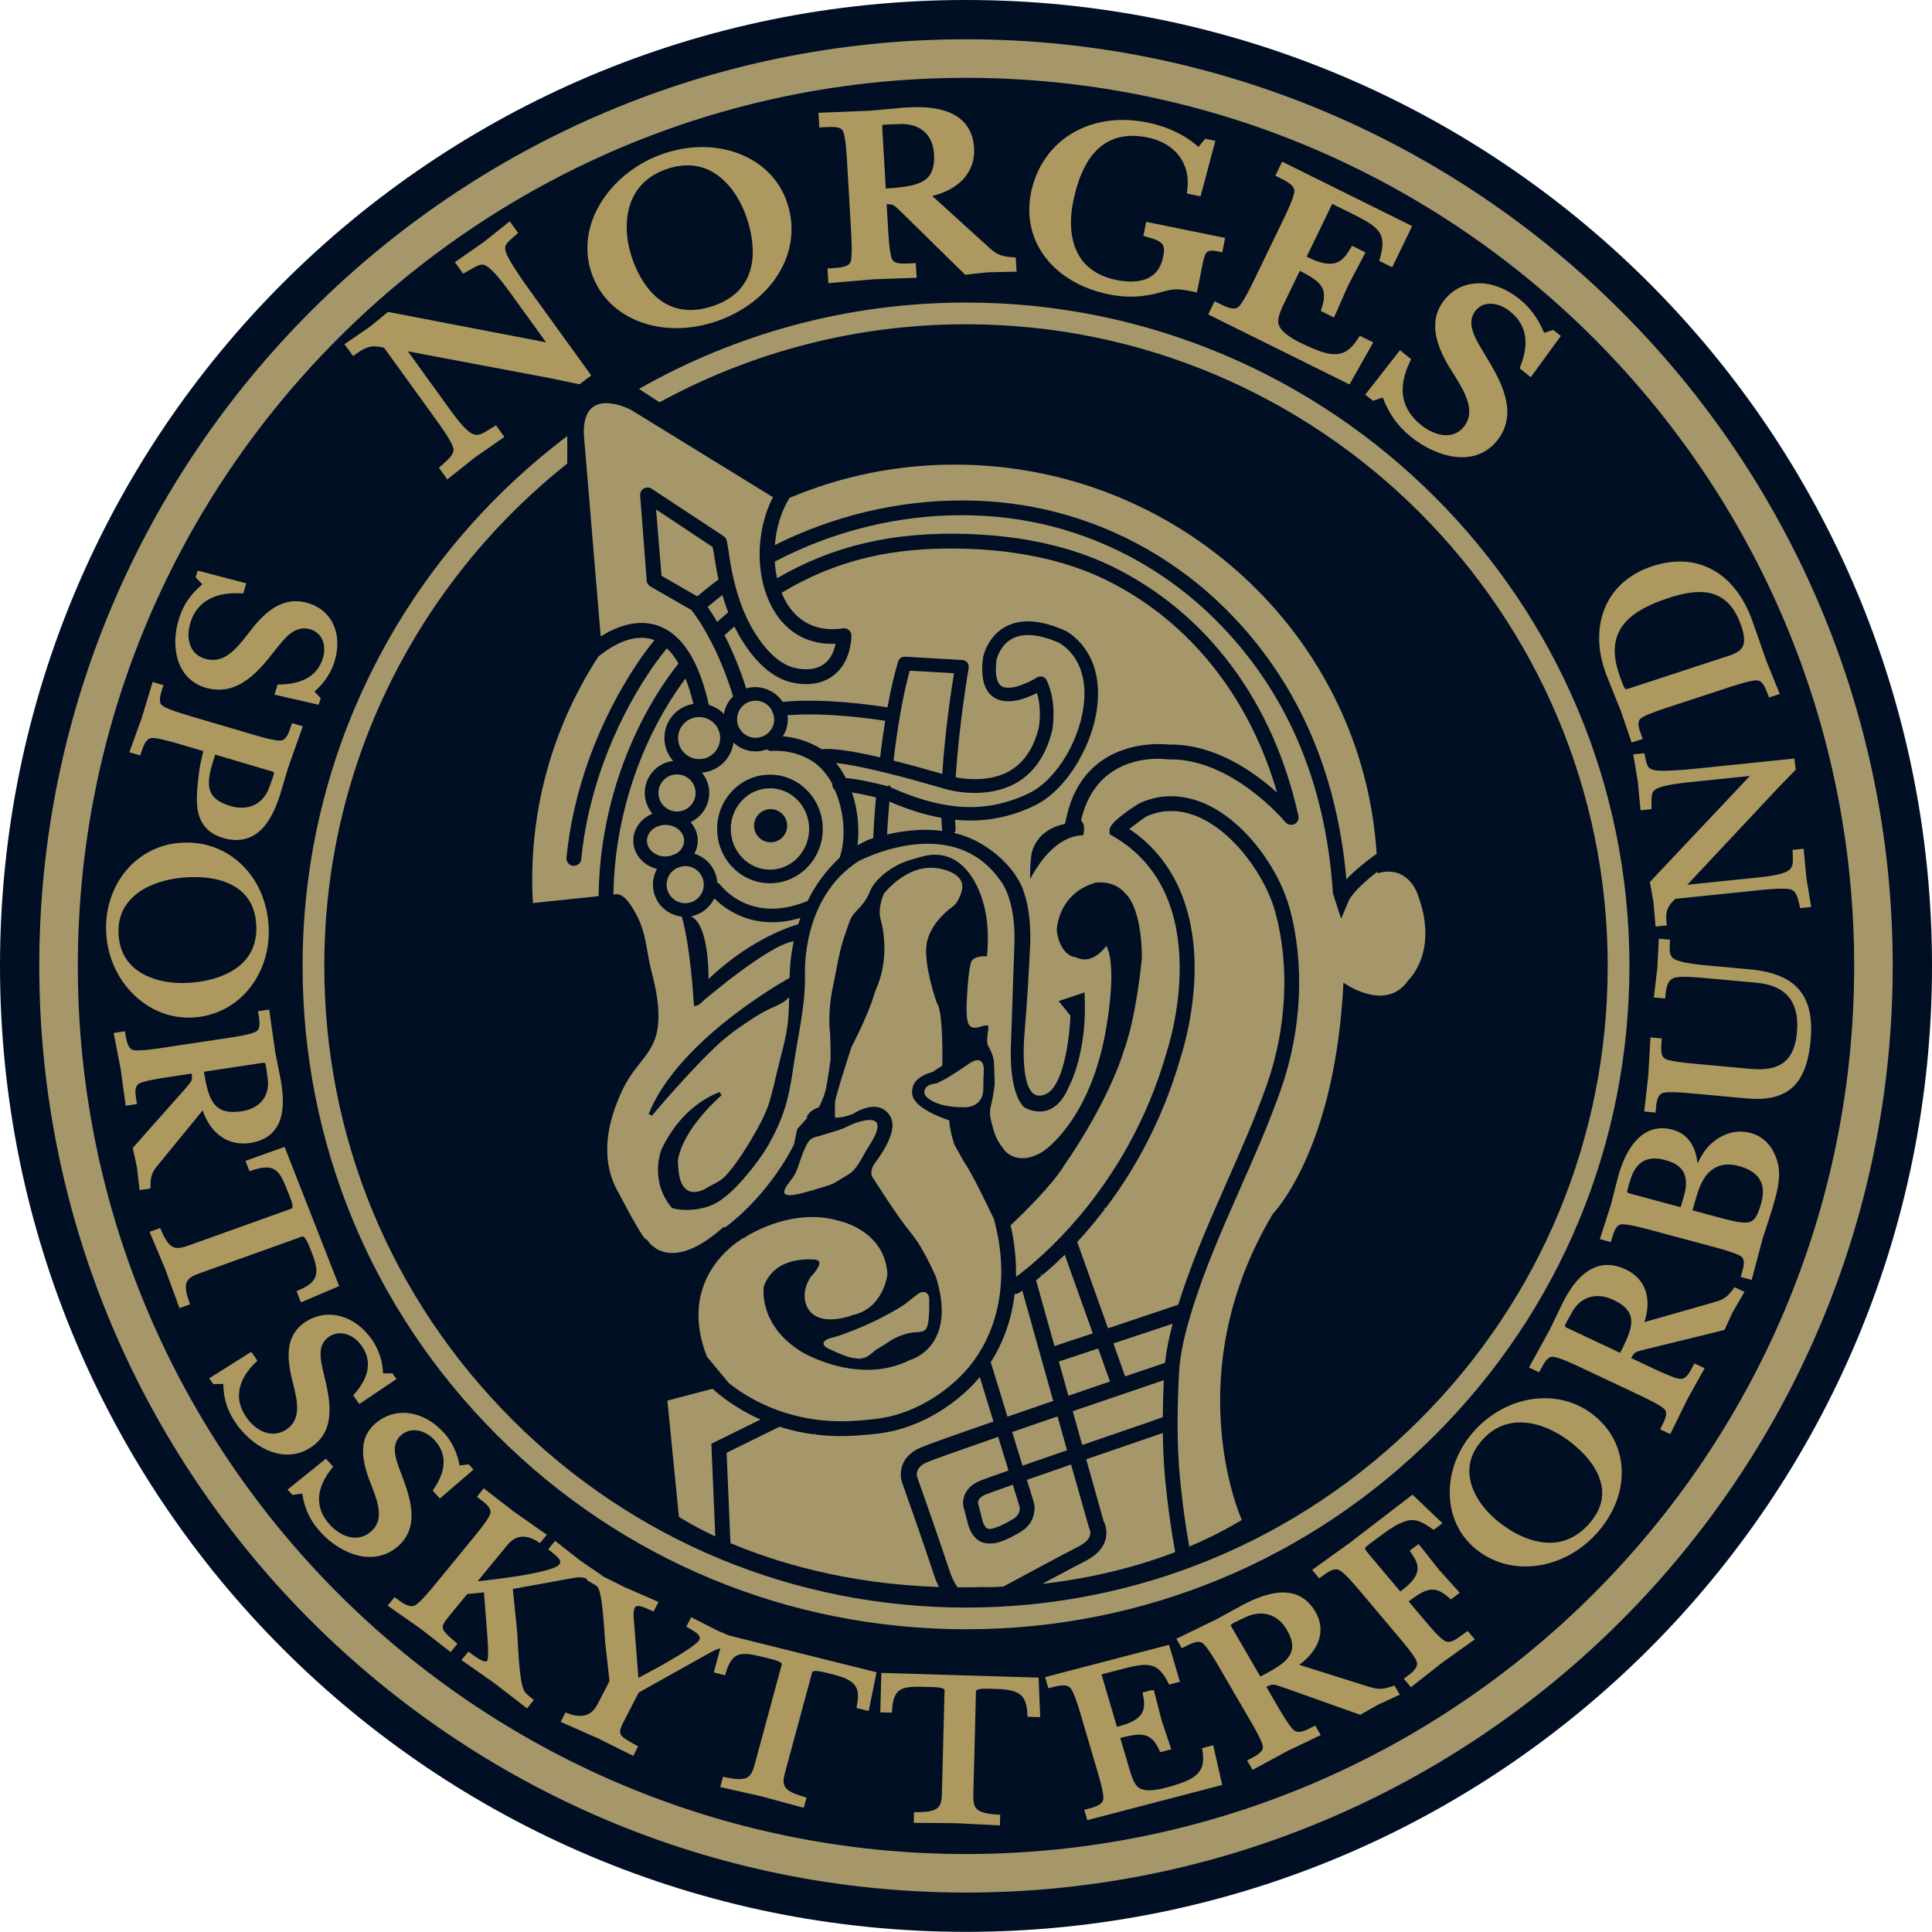
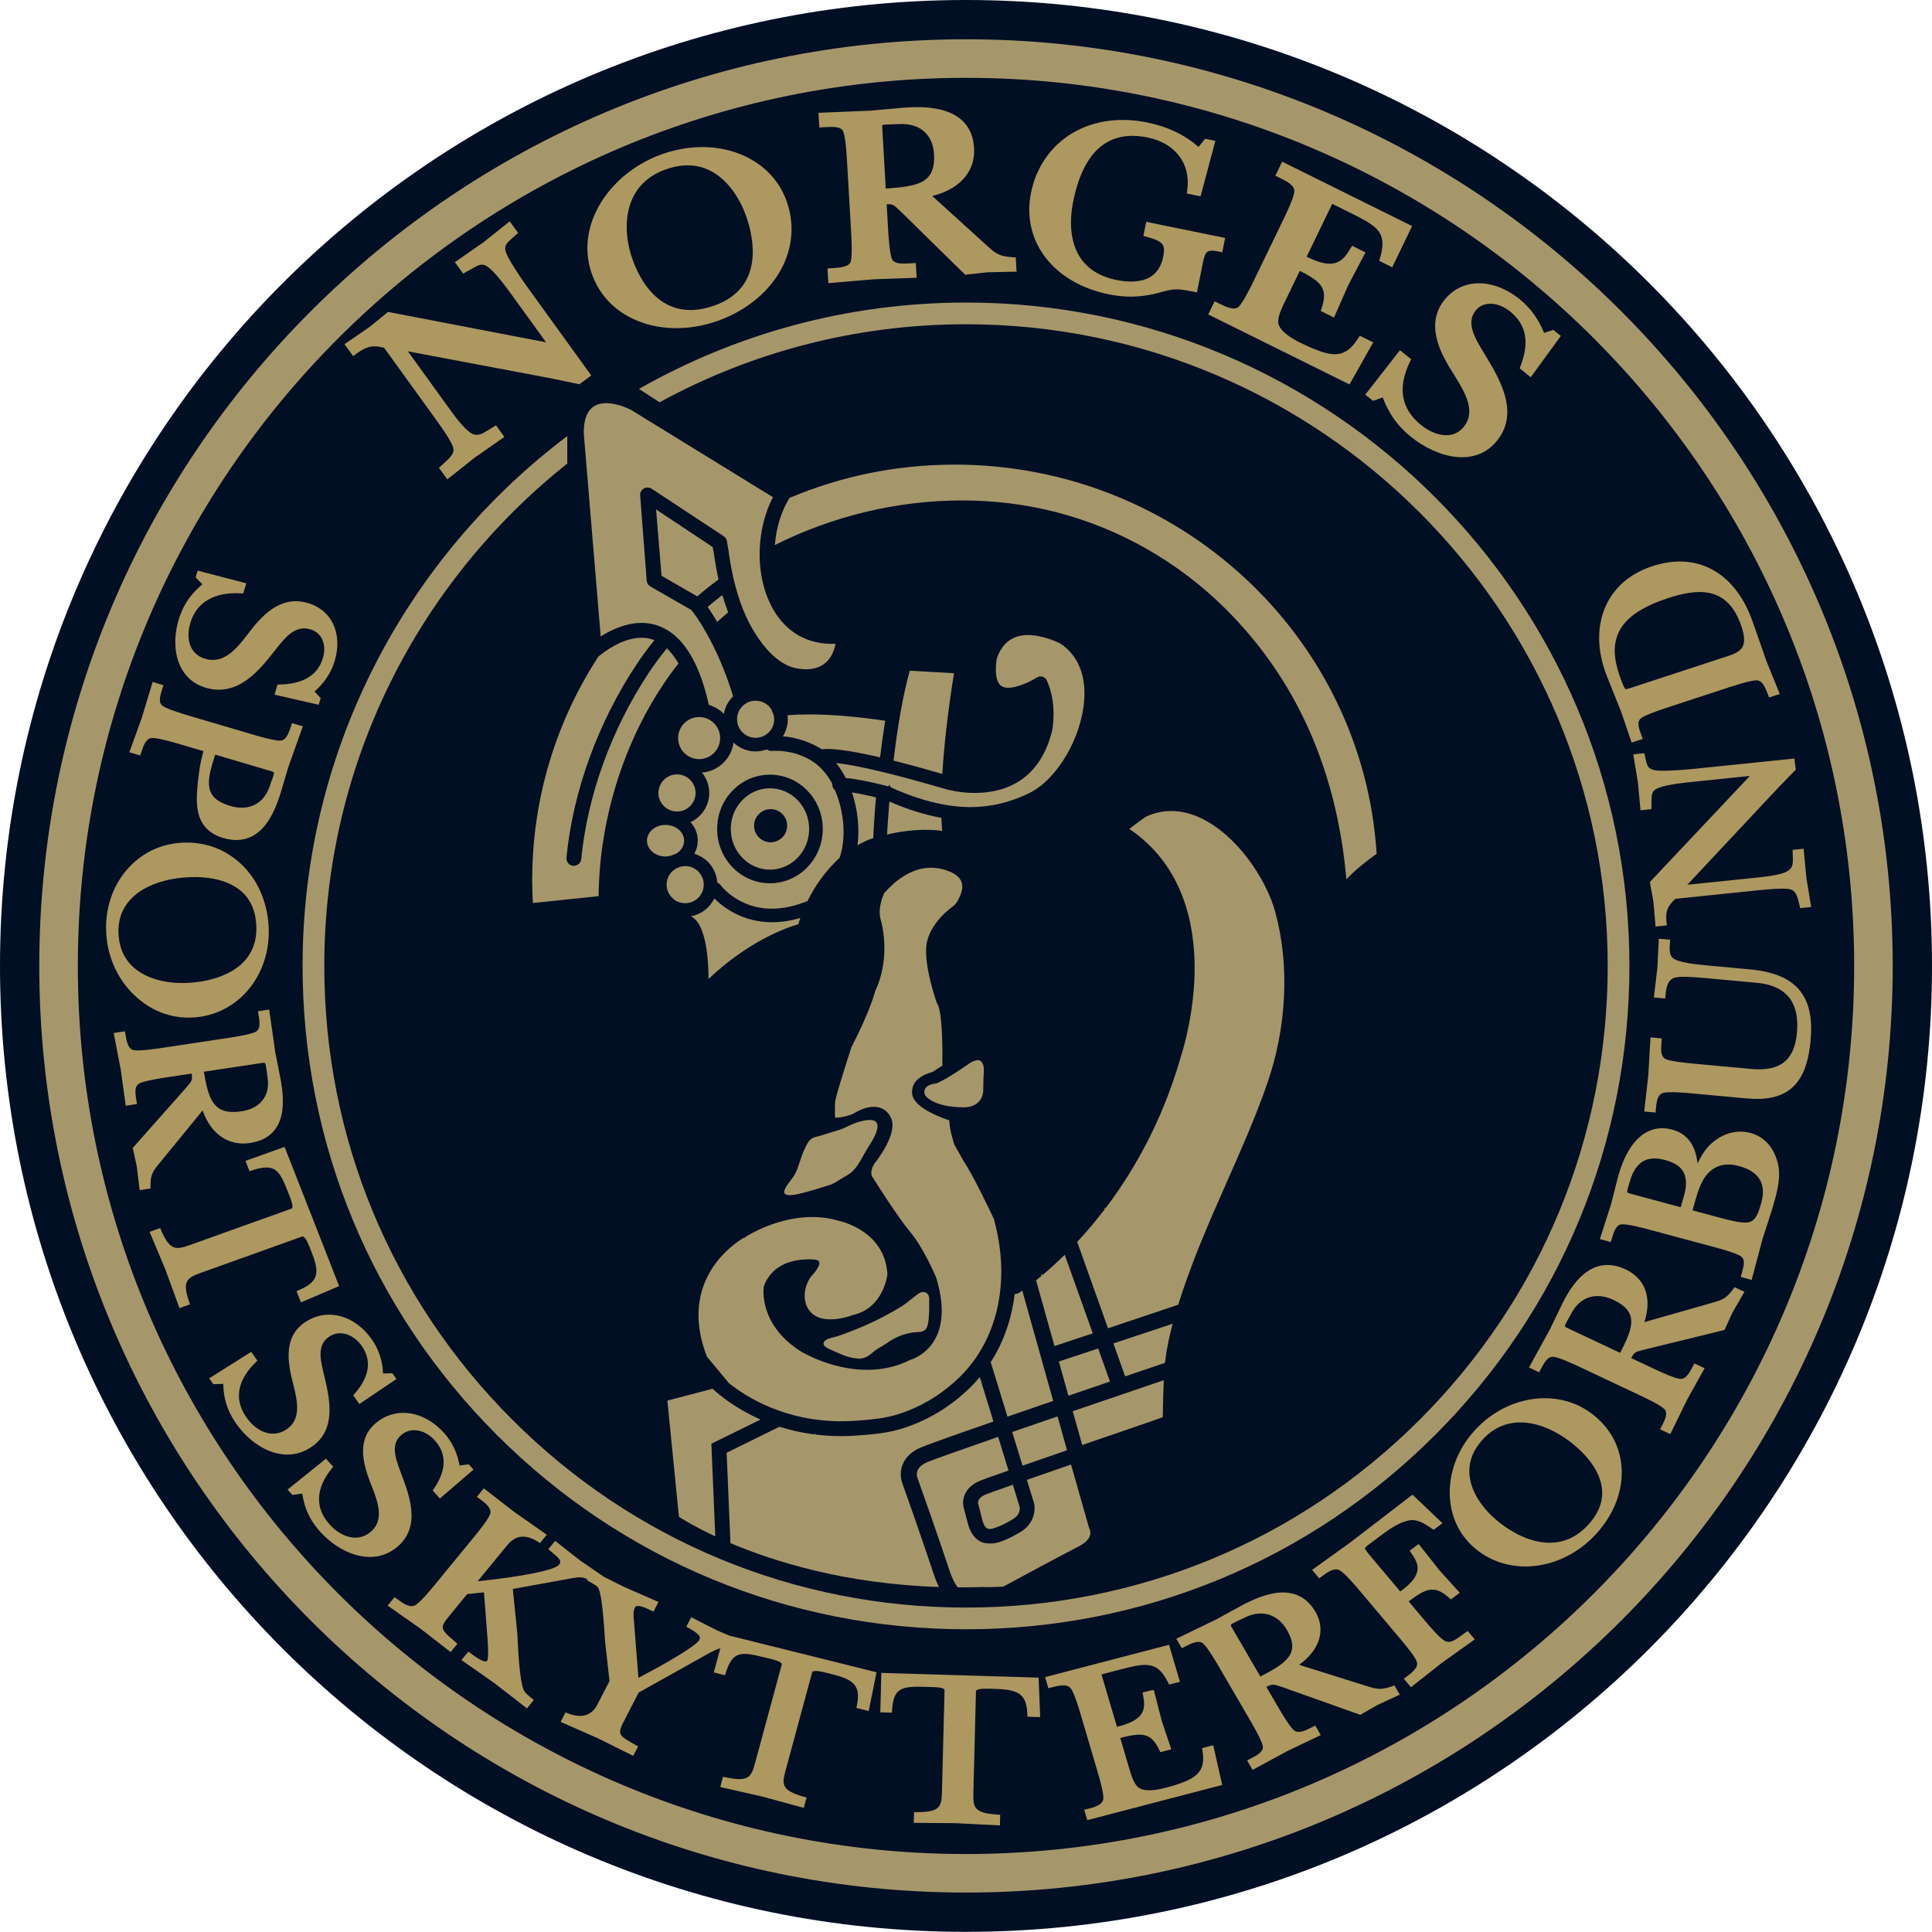
<svg xmlns="http://www.w3.org/2000/svg" id="a" viewBox="0 0 2119 2118.84">
  <path d="M1059.5,0C474.35,0,0,474.33,0,1059.43s474.35,1059.41,1059.5,1059.41,1059.51-474.34,1059.51-1059.41S1644.64,0,1059.5,0Z" fill="#000f24" stroke-width="0" />
  <path d="M1062.15,1750.98c10.12,4.17,20.06-.73,20.01-.69.22-.1,7.37-4,17.96-9.7-13.77.49-21.67.21-21.67.21-9.61.35-18.94.42-28.17.38,3.47,4.69,7.46,7.99,11.89,9.8Z" fill="none" stroke-width="0" />
  <path d="M1034.57,896.75l-.05-1.49-1.46-.28c-18.11-3.21-36.76-9.05-57.03-17.85l-2.36-1.03-.21,2.57c-1.55,18.3-2.33,31.8-2.61,36.74l-.12,2.47,2.4-.58c21.59-5.04,42.15-6.38,60.49-3.93l2.94.36-.95-2.8c-.16-.5-.26-.92-.28-1.3-.35-4.12-.57-8.45-.75-12.9Z" fill="#a6976b" stroke-width="0" />
  <path d="M968.54,920.51l.28-5.2c.26-4.95,1.04-18.48,2.59-36.81l.45-5.42,4.99,2.15c20.13,8.74,38.62,14.55,56.56,17.73l3.09.55.14,3.15c.16,4.43.38,8.72.71,12.82.02.21.09.47.19.82l2.01,5.91-6.2-.8c-18.06-2.42-38.5-1.08-59.76,3.89l-5.06,1.2h0ZM975.47,879.13c-1.5,17.8-2.28,31.01-2.56,36.13,21.54-5,42.27-6.38,60.64-3.96-.17-.56-.26-1.03-.3-1.49-.33-4.08-.57-8.38-.73-12.82-18.14-3.24-36.81-9.07-57.06-17.85h0Z" fill="#000f24" stroke-width="0" />
  <path d="M707.54,922.04c0,10.69,10.06,19.38,22.42,19.38,2.3,0,4.57-.37,7.3-1.16,1.41-.68,2.87-1.27,4.7-1.9,6.53-3.58,10.43-9.68,10.43-16.32,0-5.06-2.26-9.84-6.33-13.45-4.28-3.81-9.98-5.89-16.1-5.89-12.36,0-22.42,8.67-22.42,19.35Z" fill="#a6976b" stroke-width="0" />
  <path d="M729.96,943.47c-13.49,0-24.47-9.61-24.47-21.43s10.99-21.4,24.47-21.4c6.62,0,12.81,2.26,17.45,6.4,4.52,4.02,7.02,9.35,7.02,15,0,7.4-4.29,14.18-11.49,18.12-2.07.73-3.46,1.31-4.82,1.95-3.16.96-5.66,1.36-8.17,1.36h0ZM729.96,904.75c-11.23,0-20.37,7.75-20.37,17.3s9.14,17.33,20.37,17.33c2.12,0,4.19-.35,6.71-1.1,1.2-.59,2.71-1.22,4.64-1.86,5.51-3.06,9.02-8.5,9.02-14.37,0-4.47-2.01-8.69-5.65-11.92-3.88-3.46-9.11-5.37-14.72-5.37h0Z" fill="#000f24" stroke-width="0" />
  <path d="M790.2,635.81l-.12-.52c-2.07-9.42-3.72-18.79-5.06-28.66l-1.58-7.87-66.22-44.04,4.75,61.56,1.63,16.48,40.88,23.57,1.04-.17.43-.38c7.63-6.52,15.5-12.77,23.95-19l.3-.96Z" fill="#a6976b" stroke-width="0" />
  <path d="M764.1,658.47l-42.45-24.47-1.72-17.54-5.08-65.8,70.45,46.84,1.74,8.71c1.34,9.92,2.99,19.26,5.05,28.62l.11.52-.52,2.66-.56.42c-8.34,6.13-16.15,12.3-23.83,18.89l-1.43.84-1.77.31h0ZM725.55,631.5l39.2,22.61c7.8-6.66,15.31-12.62,23.31-18.51-2.12-9.79-3.76-19.01-5.06-28.71l-1.39-6.9-62.02-41.24,5.96,72.75h0Z" fill="#000f24" stroke-width="0" />
  <path d="M774.91,1078.65l3.22-3.06c43.07-40.91,82.94-55.54,98.59-60.1l.73-1.06c.8-2.52,1.62-4.95,2.47-7.35l1.25-3.44-3.53,1.04c-10.47,3.16-20.81,4.76-30.71,4.76-31.88,0-52.68-16.13-62.24-25.74l-1.88-1.86-1.11,2.4c-4.7,10.08-14.03,17.14-24.98,18.86l-6.71,1.06,6.31,2.48c19.73,7.79,18.7,66.97,18.68,67.56l-.09,4.45Z" fill="#a6976b" stroke-width="0" />
  <path d="M772.74,1083.55l.21-9.39c.36-15.12-2.04-59.56-17.38-65.61l-13.33-5.25,14.15-2.24c10.27-1.62,19.03-8.24,23.45-17.69l2.35-5.08,3.95,3.96c9.35,9.39,29.67,25.13,60.8,25.13,9.71,0,19.85-1.56,30.12-4.67l7.45-2.22-2.66,7.3c-.83,2.35-1.65,4.76-2.45,7.26l-1.39,2.21-.71.21c-15.14,4.4-54.99,19.01-97.75,59.61l-6.8,6.47h0ZM757.74,1005.01c19.66,8.93,19.41,62.93,19.33,68.74,42.62-40.32,82.46-55.31,98.36-60.03l.31-.45c.52-1.89,1.29-4.2,2.1-6.5-10.52,3.15-20.93,4.74-30.92,4.74-32.4,0-53.62-16.28-63.49-26.14-4.92,10.34-14.48,17.64-25.69,19.64h0Z" fill="#000f24" stroke-width="0" />
  <path d="M851.18,788.87c0-2.24-.43-4.52-1.5-7.44-.52-.64-.92-1.41-1.32-3.25-3.96-7.23-11.47-11.73-19.61-11.73-5.98,0-11.61,2.33-15.85,6.57-4.24,4.23-6.55,9.86-6.55,15.85,0,12.36,10.05,22.4,22.4,22.4s22.42-10.04,22.42-22.4Z" fill="#a6976b" stroke-width="0" />
  <path d="M828.76,813.33c-13.49,0-24.47-10.97-24.47-24.46,0-6.53,2.56-12.69,7.16-17.31,4.64-4.62,10.79-7.16,17.31-7.16,8.88,0,17.09,4.9,21.4,12.81.56,2.12.85,2.57,1.15,2.95,1.45,3.65,1.93,6.15,1.93,8.71,0,13.49-10.97,24.46-24.47,24.46h0ZM828.76,768.51c-5.42,0-10.55,2.12-14.41,5.96-3.84,3.86-5.94,8.97-5.94,14.4,0,11.21,9.12,20.35,20.35,20.35s20.37-9.14,20.37-20.35c0-2.05-.42-4.12-1.37-6.72-.5-.47-.99-1.62-1.41-3.51-3.39-6.05-10.2-10.13-17.59-10.13h0Z" fill="#000f24" stroke-width="0" />
  <path d="M751.53,992.69c12.36,0,22.4-10.06,22.4-22.42s-10.05-22.4-22.4-22.4c-1.96,0-3.91.3-6.41,1.04-1.16.56-2.4,1.03-3.88,1.55-2.21,1.15-4.03,2.43-5.58,3.96-4.23,4.24-6.55,9.87-6.55,15.85,0,12.36,10.06,22.42,22.42,22.42Z" fill="#a6976b" stroke-width="0" />
  <path d="M751.53,994.74c-13.51,0-24.47-10.98-24.47-24.47,0-6.54,2.54-12.67,7.14-17.29,1.72-1.7,3.72-3.11,6.1-4.33,1.65-.63,2.83-1.08,3.94-1.6,2.94-.89,5.09-1.24,7.28-1.24,13.49,0,24.46,10.97,24.46,24.45s-10.97,24.47-24.46,24.47h0ZM751.53,949.92c-1.81,0-3.55.3-5.82.95-.94.47-2.22.98-3.79,1.53-1.75.92-3.41,2.1-4.82,3.47-3.82,3.84-5.94,8.95-5.94,14.39,0,11.23,9.14,20.37,20.37,20.37s20.35-9.14,20.35-20.37-9.14-20.35-20.35-20.35h0Z" fill="#000f24" stroke-width="0" />
  <path d="M791.91,809.52c0-13.85-11.26-25.11-25.12-25.11s-25.1,11.26-25.1,25.11,11.26,25.12,25.1,25.12,25.12-11.28,25.12-25.12Z" fill="#a6976b" stroke-width="0" />
  <path d="M766.79,836.69c-14.98,0-27.17-12.18-27.17-27.17s12.18-27.17,27.17-27.17,27.17,12.18,27.17,27.17-12.18,27.17-27.17,27.17h0ZM766.79,786.46c-12.7,0-23.05,10.36-23.05,23.06s10.34,23.07,23.05,23.07,23.07-10.36,23.07-23.07-10.34-23.06-23.07-23.06h0Z" fill="#000f24" stroke-width="0" />
  <path d="M726.69,853.84c-4.24,4.24-6.57,9.87-6.57,15.85,0,12.35,10.06,22.42,22.42,22.42s22.42-10.06,22.42-22.42-10.06-22.4-22.42-22.4c-5.98,0-11.61,2.33-15.85,6.55Z" fill="#a6976b" stroke-width="0" />
  <path d="M742.55,894.17c-13.49,0-24.47-10.97-24.47-24.47,0-6.54,2.53-12.67,7.16-17.3,4.64-4.62,10.78-7.18,17.31-7.18,13.49,0,24.47,10.98,24.47,24.47s-10.99,24.47-24.47,24.47h0ZM742.55,849.34c-5.44,0-10.55,2.12-14.41,5.96-3.84,3.84-5.96,8.95-5.96,14.39,0,11.23,9.14,20.37,20.37,20.37s20.35-9.14,20.35-20.37-9.12-20.35-20.35-20.35h0Z" fill="#000f24" stroke-width="0" />
  <path d="M1033.16,850.85l2.21.64.16-2.29c2.82-45.76,9.94-92.67,12.88-110.71l.33-2.01-52.46-3.01-.38,1.42c-7.13,25.43-13.16,58.83-17.96,99.31l-.17,1.62,1.56.38c15.9,4,34.02,8.92,53.83,14.65Z" fill="#a6976b" stroke-width="0" />
  <path d="M1037.27,854.19l-4.68-1.36c-19.78-5.73-37.86-10.65-53.76-14.63l-3.32-.84.4-3.41c4.8-40.55,10.86-74.07,18.01-99.6l.82-3.03,56.4,3.22-.71,4.27c-2.92,18.01-10.03,64.85-12.85,110.5l-.31,4.87h0ZM980.01,834.25c15.83,3.98,33.82,8.87,53.48,14.57,2.82-45.57,9.89-92.22,12.84-110.43l-48.51-2.78c-7.06,25.3-13.05,58.48-17.81,98.65h0Z" fill="#000f24" stroke-width="0" />
  <path d="M802.93,810.1l-.45,3.72c-2.03,17.05-15.97,30.33-33.13,31.53l-3.62.26,2.33,2.76c5,5.98,7.75,13.56,7.75,21.33,0,12.98-7.66,24.85-19.54,30.26l-2.3,1.06,1.69,1.88c4.95,5.44,7.56,12.06,7.56,19.15,0,4.74-1.22,9.31-3.6,13.63l-1.13,2.03,2.22.63c13.52,3.93,23.15,15.99,24,30.71l.69.78.52.17c1.06.35,1.98,1.01,2.64,1.91.82,1.1,20.42,26.8,57.95,26.8,12.5,0,25.83-2.87,40.2-8.69l.73-.85c8.85-18.01,20.69-33.8,35.48-47.5.04-.47.12-.92.25-1.32,7.04-21.72,4.85-51.08-5.86-75.15-1.25-.84-2.07-2.12-2.33-3.58-.04-.3-.05-.61-.09-1.15l-.14-1.2c-5.75-10.9-12.91-19.35-21.25-25.12-11.77-8.1-27.32-12.76-42.66-12.76-1.56,0-3.13.05-5.08.17-1.32,0-2.61-.45-4.14-1.63l-.9-.07-.42.16c-11.87,4.44-25.65,1.49-34.73-7.31l-2.68-2.61ZM788.59,909.21c0-15.33,5.79-29.75,16.32-40.62,10.55-10.9,24.61-16.91,39.58-16.91s29.01,6.01,39.58,16.91c10.52,10.86,16.3,25.29,16.3,40.62,0,31.72-25.06,57.51-55.88,57.51s-55.9-25.79-55.9-57.51Z" fill="#a6976b" stroke-width="0" />
  <path d="M846.54,1000.76h0c-38.6,0-58.76-26.5-59.6-27.64-.42-.56-.97-.95-1.63-1.18l-1.42-.77-1.16-1.3-.04-.71c-.8-13.8-9.63-25.11-22.53-28.85l-4.71-1.35,2.38-4.28c2.22-4.02,3.35-8.25,3.35-12.63,0-6.57-2.43-12.72-7.02-17.78l-3.6-3.96,4.87-2.21c11.14-5.09,18.34-16.23,18.34-28.4,0-7.28-2.59-14.39-7.28-20.01l-4.92-5.86,7.65-.52c16.16-1.15,29.3-13.66,31.23-29.75l.94-7.82,5.65,5.49c8.34,8.12,21.69,10.95,32.57,6.86l1.34-.28,1.96.49c1.37,1.06,2.22,1.2,2.88,1.2,1.88-.1,3.46-.16,5.08-.16,15.73,0,31.7,4.78,43.8,13.11,8.66,5.98,16.03,14.67,21.92,25.84l.37,1.95-1.95,1.37,2.03-.35c.16.92.68,1.7,1.46,2.22l.71.87c10.81,24.32,13.14,54.38,5.94,76.63-.09.24-.14.52-.16.83l-.07.8-.59.55c-14.6,13.5-26.38,29.29-35.01,46.89l-1.83,1.86c-14.71,5.94-28.1,8.83-40.97,8.83h0ZM786.73,968.1c1.62.64,2.69,1.49,3.51,2.57.78,1.06,19.73,25.97,56.3,25.98,12.2,0,24.94-2.73,38.97-8.34l.42-.49c8.47-17.42,20.35-33.42,35.07-47.17.07-.33.16-.64.25-.96,6.86-21.17,4.67-49.83-5.56-73.17-1.42-1.15-2.38-2.75-2.69-4.55-.05-.38-.07-.72-.1-1.22l-.14-1.27c-5.37-9.87-12.31-18.07-20.4-23.65-11.42-7.87-26.54-12.39-41.47-12.39-1.53,0-3.06.05-4.95.17h-.02c-1.77,0-3.34-.54-4.94-1.65-13.35,4.8-27.15,1.36-36.48-7.51-2.31,17.71-16.77,31.48-34.59,32.92,5.16,6.29,7.98,14.2,7.98,22.32,0,13.68-8.03,26.23-20.49,32.01,5.18,5.79,7.91,12.81,7.91,20.34,0,5-1.25,9.83-3.74,14.39,14.2,4.22,24.01,16.58,25.19,31.66h0ZM844.49,968.77c-31.96,0-57.95-26.71-57.95-59.56,0-15.87,6-30.8,16.89-42.04,10.95-11.31,25.53-17.53,41.05-17.53s30.09,6.22,41.04,17.53c10.9,11.25,16.89,26.18,16.89,42.04,0,32.85-25.99,59.56-57.93,59.56h0ZM844.49,853.76c-14.41,0-27.93,5.77-38.12,16.27-10.13,10.48-15.73,24.4-15.73,39.19,0,30.57,24.16,55.46,53.85,55.46s53.83-24.89,53.83-55.46c0-14.79-5.6-28.71-15.73-39.19-10.18-10.5-23.71-16.27-38.1-16.27h0Z" fill="#000f24" stroke-width="0" />
  <path d="M844.49,955.86c24.82,0,45.02-20.92,45.02-46.65,0-12.51-4.7-24.25-13.25-33.06-8.48-8.78-19.78-13.61-31.77-13.61s-23.31,4.83-31.79,13.61c-8.55,8.81-13.25,20.54-13.25,33.06,0,25.72,20.2,46.65,45.03,46.65ZM845.22,921.75c-8.9,0-16.13-7.25-16.13-16.13s7.23-16.11,16.13-16.11,16.11,7.23,16.11,16.11-7.23,16.13-16.11,16.13Z" fill="#a6976b" stroke-width="0" />
  <path d="M844.49,957.93c-25.97,0-47.08-21.87-47.08-48.72,0-13.05,4.9-25.29,13.82-34.5,8.88-9.18,20.7-14.22,33.27-14.22s24.37,5.04,33.25,14.24c8.92,9.19,13.84,21.43,13.84,34.48,0,26.85-21.14,48.72-47.09,48.72h0ZM844.49,864.6c-11.46,0-22.21,4.61-30.31,12.98-8.17,8.43-12.67,19.66-12.67,31.63,0,24.59,19.28,44.6,42.98,44.6s42.97-20,42.97-44.6c0-11.97-4.5-23.2-12.67-31.63-8.1-8.38-18.86-12.98-30.3-12.98h0ZM845.22,923.8c-10.03,0-18.18-8.17-18.18-18.18s8.15-18.16,18.18-18.16,18.17,8.15,18.17,18.16-8.15,18.18-18.17,18.18h0ZM845.22,891.56c-7.77,0-14.08,6.31-14.08,14.06s6.31,14.06,14.08,14.06,14.05-6.31,14.05-14.06-6.29-14.06-14.05-14.06h0Z" fill="#000f24" stroke-width="0" />
  <path d="M962.97,872.91l-1.54-.37c-10.17-2.4-19.78-4.36-27.05-5.51l-3.02-.47.99,2.88c6.36,18.56,8.51,39.09,6.07,57.84l-.49,3.77,3.27-1.95c7.81-4.64,13.33-6.62,13.94-6.83l5.06-1.55-.26-1.58c-.05-.4-.1-.82-.07-1.39.28-5.86,1.13-21.81,2.99-43.26l.12-1.6Z" fill="#a6976b" stroke-width="0" />
  <path d="M935.36,934.99l1.03-7.98c2.4-18.42.28-38.63-5.98-56.88l-2.1-6.14,6.41,1.01c7.27,1.15,16.93,3.13,27.19,5.55l3.27.76-.28,3.35c-1.84,21.48-2.69,37.37-2.97,43.21-.02.4,0,.66.05.99l.54,3.32-6.78,2.07c-.5.17-5.89,2.12-13.47,6.62l-6.9,4.12h0ZM934.4,869.12c6.33,18.62,8.48,39.19,6.12,58.01,7.74-4.55,13.31-6.57,13.92-6.79l3.44-1.04c-.05-.43-.11-.96-.07-1.63.28-5.82,1.13-21.71,2.97-43.15-9.94-2.36-19.29-4.26-26.38-5.39h0Z" fill="#000f24" stroke-width="0" />
  <path d="M855.11,809.33l3.08.25c15.05,1.2,29.65,6.13,42.78,14.36,1.72-.26,3.84-.42,6.52-.42,11.92,0,31.29,3.11,57.53,9.21l2.01.47.24-2.04c1.71-14.22,3.62-27.84,5.67-40.5l.3-1.84-1.84-.28c-31.24-4.66-59.59-7.04-84.23-7.04-8.71,0-16.93.33-23.78.92l-1.93.16.26,1.93c.19,1.42.31,2.87.31,4.36,0,6.31-1.81,12.48-5.25,17.85l-1.67,2.61Z" fill="#a6976b" stroke-width="0" />
  <path d="M968.78,835.72l-4.24-.99c-26.11-6.07-45.3-9.16-57.06-9.16-2.56,0-4.57.14-6.22.4l-.75.11-.64-.4c-12.79-8.01-27.27-12.88-41.84-14.06l-6.5-.5,3.53-5.49c3.21-5.03,4.92-10.83,4.92-16.74,0-1.39-.12-2.76-.31-4.1l-.54-4.05,4.08-.34c6.9-.59,15.19-.92,23.95-.92,24.75,0,53.2,2.38,84.52,7.05l3.91.59-.64,3.91c-2.04,12.56-3.93,26.16-5.65,40.39l-.52,4.31h0ZM907.48,821.46c12.04,0,31.47,3.09,57.77,9.21,1.71-14.11,3.6-27.62,5.61-40.13-31.04-4.62-59.2-6.97-83.71-6.97-8.55,0-16.63.3-23.4.87.19,1.46.31,2.92.31,4.43,0,6.59-1.86,13.04-5.39,18.68,14.88,1.25,29.62,6.15,42.72,14.23,1.65-.21,3.65-.33,6.07-.33h0Z" fill="#000f24" stroke-width="0" />
  <path d="M784.98,683.36l1.15,1.96,1.68-1.53c4.02-3.65,8.1-7.21,12.83-11.14l.19-1.08-.21-.54c-2.35-6.07-4.5-12.55-6.43-19.24l-.73-2.61-2.15,1.63c-5.51,4.19-11.11,8.71-16.62,13.42l-1.29,1.09.97,1.37c3.49,4.97,7.06,10.59,10.6,16.65Z" fill="#a6976b" stroke-width="0" />
  <path d="M785.63,688.54l-2.43-4.14c-3.51-6.02-7.04-11.56-10.52-16.51l-2.03-2.92,2.71-2.3c5.54-4.73,11.16-9.28,16.68-13.49l4.57-3.46,1.55,5.51c1.89,6.61,4.03,13.02,6.36,19.05l.31,1.63-.3,1.81-.59.49c-4.71,3.93-8.78,7.47-12.76,11.09l-3.56,3.23h0ZM776.16,665.69c3.46,4.95,6.97,10.48,10.46,16.42,3.76-3.42,7.61-6.79,12.03-10.48-2.45-6.36-4.52-12.58-6.36-19-5.34,4.09-10.76,8.48-16.13,13.05h0Z" fill="#000f24" stroke-width="0" />
  <path d="M847.55,601.29l2.9-1.48c63.53-31.98,134.32-48.89,204.77-48.89,35.35,0,69.96,4.31,102.85,12.81,69.32,17.94,133.11,54.33,184.42,105.27,77.34,76.77,121.84,176.39,132.2,296.07l.35,4.15,2.85-3.04c8.24-8.85,19.43-18.33,33.75-28.52l.35-.83-.04-.47c-14.95-240.45-219.07-428.82-464.69-428.82-63.2,0-124.54,12.3-182.66,36.9-9.37,14.6-15.35,33.65-16.83,53.58l-.22,3.27Z" fill="#a6976b" stroke-width="0" />
  <path d="M1473.39,974.02l-.77-8.76c-10.32-119.19-54.61-218.38-131.58-294.8-51.06-50.68-114.54-86.9-183.51-104.73-32.71-8.46-67.13-12.76-102.33-12.76-70.13,0-140.61,16.84-203.83,48.68l-6.15,3.08.49-6.85c1.51-20.28,7.6-39.66,17.15-54.56l.92-.78c58.14-24.59,119.86-37.05,183.46-37.05,246.69,0,451.72,189.2,466.74,430.75l.04.47-.73,2.27-.49.35c-14.04,9.99-25.27,19.5-33.44,28.24l-5.98,6.45h0ZM1055.22,548.88c35.53,0,70.31,4.32,103.37,12.88,69.66,18.02,133.77,54.59,185.35,105.79,77.59,77.03,122.26,176.93,132.76,296.9,8.17-8.74,19.36-18.18,33.2-28.07-15.22-239.58-218.31-426.78-462.64-426.78-62.83,0-123.81,12.27-181.27,36.48-8.93,14.18-14.65,32.52-16.13,51.74,63.7-32.01,134.71-48.94,205.36-48.94h0Z" fill="#000f24" stroke-width="0" />
  <path d="M1197.42,1684.73c.35-1.15.52-2.33.52-3.51,0-3.65-1.53-6.29-1.56-6.29h0l-20.27-71.26-6.54,2.22c-15.59,5.38-30.82,10.67-44.17,15.33l-1.67.59,8.24,26.91c.31,1.11.69,2.99.69,5.56,0,4.62-1.37,16.23-14.15,23.99-12.99,7.92-21.05,10.56-24,11.37-3.16,1.28-12.71,2.05-17.7-.38-6.64-3.2-11.21-9.87-13.58-19.85l-4.08-16.3-.49-.97c-.05-.42-.07-.87-.09-1.46l-.17-.98c-.07-.35-.14-.73-.14-1.18,0-4.73,1.77-16.41,18.16-22.84,3.39-1.36,13.38-4.9,30.54-10.91l1.69-.59-12.57-40.88-1.83.63c-46.79,16.23-72.51,25.45-78.68,28.15-10.01,4.45-12.12,10.57-12.12,14.95,0,1.77.35,3.12.57,3.79l.3.83c7.37,20.68,21.73,61.46,35.18,101.81,2.54,7.65,5.65,13.97,9.25,18.8l.56.77h5.72c7.7,0,15.48-.1,23.31-.38,0,0,7.06.56,22.63-.45,22.74-12.27,63.69-34.34,82.81-44.11,7.47-3.82,12.2-8.45,13.63-13.35Z" fill="#a6976b" stroke-width="0" />
  <path d="M1055.05,1745.07h-6.78l-1.16-1.6c-3.72-5-6.93-11.54-9.53-19.4-13.47-40.36-27.81-81.06-35.16-101.74l-.3-.8c-.33-1.04-.71-2.57-.71-4.52,0-4.97,2.33-11.96,13.37-16.83,6.24-2.74,32.03-11.99,78.84-28.23l3.82-1.28,13.77,44.77-3.55,1.25c-17.15,5.98-27.11,9.56-30.47,10.88-15.21,5.98-16.86,16.62-16.86,20.93l.68,3.68,4.24,16.72c2.21,9.35,6.41,15.57,12.48,18.49,1.81.87,4.69,1.39,8.08,1.39,3.5-.04,6.64-.56,7.95-1.08,3.06-.84,11.02-3.48,23.71-11.19,11.87-7.23,13.16-17.97,13.16-22.25,0-2.33-.35-4-.63-5.04l-8.81-28.71,3.55-1.25c13.35-4.66,28.57-9.94,44.18-15.33l8.55-2.95,20.82,73.2c1.32,2.19,1.7,6.22,1.7,7.02,0,1.39-.21,2.74-.59,4.06-1.6,5.49-6.67,10.53-14.7,14.6-18.91,9.7-59.95,31.8-82.72,44.11l-.85.25c-15.87,1.01-22.92.45-22.92.45-7.61.28-15.42.38-23.15.38h0ZM1050.37,1740.97h4.68c7.68,0,15.43-.11,23.24-.38.54.04,7.23.52,22.13-.42,22.87-12.37,63.56-34.27,82.44-43.94,6.95-3.55,11.33-7.75,12.62-12.09.28-.94.42-1.91.42-2.92,0-1.81-.45-3.34-.8-4.24h-.28l-20.09-70.67-4.49,1.53c-15.5,5.35-30.66,10.6-43.96,15.26l7.67,24.99c.36,1.32.78,3.41.78,6.19,0,4.97-1.48,17.45-15.12,25.76-12.67,7.72-20.82,10.56-24.54,11.58-1.81.73-5.53,1.25-9.25,1.28-2.83,0-6.85-.31-9.87-1.81-7.23-3.47-12.18-10.64-14.69-21.2l-4.41-16.82c-.25-1.19-.28-1.63-.3-2.26l-.14-.77c-.09-.45-.17-.94-.17-1.53,0-5.14,1.89-17.87,19.46-24.75,3.39-1.36,13.33-4.9,30.42-10.88l-11.35-36.95c-46.56,16.16-72.2,25.3-78.34,28.02-7.13,3.16-10.9,7.68-10.9,13.07,0,1.49.3,2.61.47,3.16l.28.77c7.37,20.68,21.73,61.42,35.2,101.85,2.45,7.4,5.44,13.52,8.9,18.18h0Z" fill="#000f24" stroke-width="0" />
  <path d="M1110.42,1626.43c-16.25,5.7-26.16,9.25-29.53,10.57-8.72,3.41-10.44,8.37-10.29,12.2.42,1.07.75,2.12.94,2.88l3.56,14.53c.99,4.24,3.01,9.66,6.92,11.65,1.13.56,2.4.83,3.81.83,2.09,0,3.77-.59,4.21-.8l.99-.35c.05-.04,7.58-1.81,21.17-10.08,7.28-4.42,8.36-10.25,8.36-13.32,0-1.28-.17-2.12-.26-2.47l-8.07-26.28-1.81.63Z" fill="#a6976b" stroke-width="0" />
  <path d="M1085.83,1681.18c-1.72,0-3.32-.38-4.73-1.11-4.62-2.33-6.9-8.34-8-12.96l-3.56-14.53c-.17-.7-.47-1.63-.85-2.61-.31-5,1.54-11.02,11.45-14.88,3.36-1.32,13.02-4.76,29.58-10.6l3.84-1.32,8.69,28.33c.14.56.35,1.57.35,3.06,0,3.51-1.22,10.12-9.35,15.05-14.29,8.72-21.88,10.36-21.93,10.36l-.56.28c-.31.11-2.33.94-4.94.94h0ZM1110.89,1628.45c-16.39,5.74-25.97,9.18-29.24,10.46-6.15,2.4-9.18,5.84-9,10.22.31.49.66,1.6.87,2.43l3.58,14.56c1.27,5.39,3.34,9.04,5.84,10.29,2.33,1.15,6.19.04,6.29,0l1.06-.42c.35-.1,7.63-1.84,20.84-9.91,6.41-3.89,7.37-8.9,7.37-11.54,0-1.11-.16-1.77-.21-1.94l-7.4-24.16h0Z" fill="#000f24" stroke-width="0" />
  <path d="M1026.71,1727.72c-14.92-44.73-30.73-89.33-35.37-102.33-.87-2.43-1.34-5.35-1.34-8.24,0-6.92,2.62-19.68,20.13-27.43,6.52-2.85,34.29-12.79,80.32-28.75l1.69-.59-16.67-54.26-2.17,2.61c-1.62,1.95-3.29,3.82-4.99,5.7-.26.31-.48.56-.78.87-1.9,2.05-3.86,4.07-5.88,6.02-7.78,7.51-16.08,14.28-24.68,20.12-14.57,10.01-30.39,17.76-47,23.05-16.76,5.39-32.97,6.64-48.66,7.82-3.76.31-7.42.49-11.07.59h-.12l-.68.04h0l-1.71.04c-3.48.1-6.92.1-10.31.03h-.26v-.03h-.83c-3.25-.07-6.45-.25-9.59-.45l-.82-.07h0l-1.15-.07c-3.36-.24-6.66-.59-9.89-.97h-.05l-.82-.1c-3.14-.42-6.22-.87-9.24-1.39l-.82-.1h0l-.17-.04c-3.02-.52-5.98-1.11-8.88-1.74-.35-.11-.68-.17-1.04-.25-6.22-1.39-12.39-3.06-18.34-4.93l-.78-.25-.14.45c-.16-.03-.3-.07-.45-.1l-58.83,28.92-.47.24,4.26,101.22.63.77.47.21c47.78,20.23,126.43,45.05,229.87,48.35l3.09.11-1.37-2.78c-1.98-4-3.63-7.99-5.06-12.27Z" fill="#a6976b" stroke-width="0" />
  <path d="M1036.5,1744.93l-6.52-.21c-103.75-3.3-182.66-28.22-230.6-48.52l-1.27-.8-1.08-1.98-4.33-102.54,60.32-29.65.22-.73,2.89.38c5.93,1.91,12.03,3.55,18.14,4.9l.61,2.26.43-2.02c2.87.63,5.81,1.22,8.81,1.74l.96.14c3,.52,6.05.97,9.18,1.36l.82.1c3.23.42,6.5.73,9.84.97l1.95.14c3.13.21,6.29.38,9.51.45h.82c3.96.14,7.02.11,10.48,0l2.56-.07c3.55-.1,7.2-.28,10.92-.56,15.57-1.22,31.67-2.47,48.2-7.75,16.44-5.25,32.07-12.9,46.46-22.77,8.52-5.84,16.74-12.51,24.42-19.91,2-1.95,3.93-3.93,5.79-5.94l2.29.52-1.51-1.39c1.69-1.84,3.34-3.72,4.92-5.6l4.61-5.56,18.37,59.79-3.55,1.21c-46.06,15.99-73.78,25.9-80.18,28.71-16.46,7.26-18.91,19.12-18.91,25.55,0,2.68.43,5.35,1.22,7.54,4.54,12.69,20.49,57.67,35.39,102.37,1.41,4.2,3.02,8.13,4.95,11.99l2.89,5.87h0ZM801.12,1692.48c48.07,20.3,126.13,44.81,228.65,48.11-1.95-3.96-3.58-7.96-5-12.2-14.9-44.7-30.83-89.61-35.37-102.33-.94-2.61-1.44-5.77-1.44-8.9,0-7.44,2.78-21.1,21.36-29.3,6.48-2.85,34.24-12.79,80.29-28.75l-14.98-48.73c-1.55,1.84-3.15,3.65-4.8,5.46l-.78.87c-1.93,2.09-3.91,4.14-5.96,6.12-7.86,7.58-16.25,14.39-24.94,20.33-14.72,10.11-30.71,17.94-47.54,23.32-16.98,5.42-33.32,6.67-49.14,7.89-3.79.31-7.49.49-11.16.59l-2.5.07c-3.55.1-7.01.1-10.43.03l-1.11-.03c-3.27-.07-6.5-.25-9.66-.49l-1.96-.1c-3.41-.25-6.75-.59-10.01-.98l-.61-2.15-.24,2.02c-3.18-.38-6.29-.87-9.33-1.36l-.82-.14c-3.23-.56-6.24-1.15-9.16-1.81l-1.06-.21c-5.96-1.36-11.9-2.92-17.67-4.73l-1.2-.04-57.59,28.33,4.19,99.1h0Z" fill="#000f24" stroke-width="0" />
  <polygon points="1205.72 1476.41 1158.83 1491.98 1170.44 1533.45 1220.01 1516.52 1205.72 1476.41" fill="#a6976b" stroke-width="0" />
  <path d="M1169.05,1536.09l-12.72-45.43,50.65-16.83,15.68,43.94-53.61,18.32h0ZM1161.33,1493.3l10.5,37.51,45.57-15.57-12.93-36.26-43.14,14.32h0Z" fill="#000f24" stroke-width="0" />
  <path d="M1171.13,1592.47l1.67-.56-11.51-41.05-1.84.62c-16.86,5.77-33.93,11.65-50.16,17.24l-1.69.56,12.53,40.88,1.82-.66c14.84-5.14,31.91-11.05,49.17-17.03Z" fill="#a6976b" stroke-width="0" />
  <path d="M1118.8,1612.77l-13.75-44.77,3.58-1.22c16.24-5.59,33.3-11.47,50.16-17.24l3.89-1.32,12.62,45.02-3.51,1.18c-17.24,5.98-34.33,11.89-49.15,17.03l-3.84,1.32h0ZM1110.16,1570.61l11.33,36.92c14.74-5.15,31.67-11.02,48.81-16.93l-10.39-37.09c-16.72,5.7-33.65,11.54-49.75,17.1h0Z" fill="#000f24" stroke-width="0" />
  <path d="M1218.51,1472.17l14.29,40.01,46.34-15.74.38-.52h.14l.04-.28h0l.07-.52c.35-3.24.8-6.43,1.29-9.63.1-.66.21-1.28.31-1.98.52-3.27,1.11-6.54,1.77-9.77l.07-.28.11-.52h-.04l.1-.52c.63-3.06,1.32-6.08,2.02-9.07l.21-.8h-.04l.07-.21.1-.45c.8-3.34,1.63-6.64,2.5-9.84l.21-.8h0l.66-2.5-70.6,23.43Z" fill="#a6976b" stroke-width="0" />
  <path d="M1231.55,1514.75l-15.68-43.9,76.23-25.27-1.88,6.99c-.87,3.2-1.71,6.47-2.5,9.77l-.31,1.49c-.73,2.96-1.39,5.94-2.01,9.01l-2.19.63,2.02.38c-.73,3.51-1.32,6.74-1.84,10.01l-.21,1.43c-.56,3.68-1.01,6.85-1.36,10.05l-.25,2.05-.77.28-1.01.73-48.25,16.37h0ZM1221.16,1473.46l12.9,36.11,43.69-14.81c.35-3.23.8-6.43,1.29-9.59l.28-1.98c.56-3.3,1.15-6.61,1.8-9.87l.25-1.32c.66-3.09,1.32-6.12,2.05-9.14l.17-.77c.9-3.89,1.74-7.09,2.57-10.22l-65,21.59h0Z" fill="#000f24" stroke-width="0" />
  <path d="M1213.72,1458.68l.28.77,78.88-26.21.73-.45.14-.28.17.07.24-.8c3.06-9.87,6.4-19.64,9.87-29.37,1.81-5.04,3.65-10.08,5.56-15.09,2.99-7.89,6.08-15.75,9.25-23.53,9.04-22.21,18.67-43.97,28.12-65.42l.31-.73h0c15.4-34.79,31.29-70.77,44.22-107.58,21.97-62.57,25.27-132.09,9.04-190.76-10.11-36.62-42.86-85.65-83.6-104.37-21-9.63-41.89-10.01-61.11-.97-1.91,1.13-11.68,8.31-18.7,13.8l-2.01,1.58,2.12,1.41c58.68,39.31,70.99,103.64,70.99,150.7,0,49.46-12.65,89.64-14.6,95.48h-.04l-.21.8c-1.63,5.7-3.34,11.3-5.11,16.83l-.03.17-1.95,5.73-.31,1.01c-.21.56-.42,1.11-.59,1.7-.87,2.54-1.71,5.11-2.61,7.61-.52,1.46-1.04,2.89-1.6,4.31l-.42,1.18h-.04l-.35.9-.35.94c-1.01,2.78-2.05,5.56-3.13,8.31l-2.64,6.43c-1.18,2.88-2.36,5.77-3.62,8.62l-2.78,6.33c-1.22,2.74-2.47,5.46-3.76,8.13-.94,2.09-1.91,4.1-2.92,6.12-1.29,2.61-2.57,5.21-3.86,7.78l-3.03,5.84c-1.32,2.54-2.68,5.04-4.03,7.51l-3.03,5.46c-1.42,2.51-2.85,4.97-4.27,7.41-.98,1.67-1.98,3.34-2.95,5-1.53,2.47-3.03,4.94-4.56,7.33l-.38.66-2.43,3.79c-1.63,2.54-3.27,5.04-4.9,7.47l-2.54,3.79c-1.77,2.61-3.55,5.15-5.52,7.89l-.45.66h0l-1.46,2.09c-2.3,3.13-4.56,6.22-6.81,9.18l-.38.49-.14.21h0l-.14.21c-1.98,2.61-4.1,5.11-6.15,7.65-2.96,3.72-5.77,7.37-8.93,11.09-4.97,5.91-10.15,11.71-15.47,17.45l-.42.42.04.04-.21.21,34.59,97.02Z" fill="#a6976b" stroke-width="0" />
  <path d="M1212.71,1462.02l-.94-2.68-34.66-97.19-.7-.69,1.43-1.49c5.7-6.08,10.88-11.92,15.78-17.73,2.43-2.88,4.73-5.77,6.99-8.62l4.24-5.32c1.29-1.56,2.57-3.13,3.79-4.73l2.3.35-1.63-1.25c2.26-2.95,4.52-6.01,6.78-9.14l1.46-2.05c2.4-3.41,4.17-5.91,5.94-8.55l2.54-3.75c1.63-2.43,3.27-4.9,4.87-7.4l2.43-3.83c1.91-3.02,3.41-5.49,4.9-7.96.97-1.63,1.98-3.27,2.92-4.97,1.46-2.43,2.88-4.87,4.28-7.37l3.03-5.46c1.36-2.44,2.68-4.94,4.03-7.47l2.99-5.8c1.29-2.54,2.57-5.15,3.86-7.75.98-2.02,1.95-4.03,2.92-6.08,1.25-2.68,2.5-5.39,3.72-8.13l2.78-6.29c1.25-2.82,2.43-5.7,3.61-8.55l2.61-6.47c1.08-2.68,2.12-5.46,3.13-8.24l1.15-3.03c.52-1.42,1.08-2.82,1.56-4.24.87-2.43,1.71-4.9,2.51-7.34l2.95-8.72c1.81-5.63,3.47-11.19,5.11-16.89l.73-2.64.11.04c2.92-9.28,13.94-47.45,13.94-93.12s-12.17-110.19-70.08-149l-4.49-2.99,4.28-3.32c6.67-5.23,16.76-12.67,18.91-13.96,19.99-9.42,41.51-8.99,62.99.89,41.34,18.98,74.5,68.61,84.75,105.69,16.34,59.04,13,129.05-9.07,192-13.11,37.16-28.96,73.03-44.29,107.72h-2.22l1.88.8c-9.35,21.2-19.05,43.14-28.09,65.32-3.16,7.75-6.19,15.6-9.21,23.46-1.88,5.01-3.76,10.01-5.53,15.05-3.82,10.67-7.06,20.26-9.84,29.3l-.87,2.78-1.08-.35-.21.14-81.27,27.04h0ZM1181.49,1362.15l33.76,94.69,77.03-25.86c2.78-9.04,6.02-18.63,9.8-29.23,1.84-5.08,3.68-10.12,5.6-15.16,2.99-7.89,6.08-15.78,9.25-23.57,9.04-22.21,18.74-44.18,28.12-65.38l.35-.83c15.33-34.62,31.15-70.39,44.15-107.41,21.83-62.19,25.13-131.29,9.01-189.55-9.98-36.19-42.31-84.59-82.49-103.05-20.37-9.37-40.81-9.7-59.38-.99-1.63.99-11.12,7.93-18.08,13.38,59.2,39.84,71.65,104.75,71.65,152.25s-12.24,88.7-14.71,96.11l-.28.87c-1.6,5.7-3.3,11.26-5.04,16.75l-2.92,8.65c-.94,2.75-1.74,5.21-2.64,7.65-.48,1.46-1.04,2.92-1.6,4.34l-1.11,3.03c-1.04,2.78-2.09,5.6-3.16,8.31l-2.64,6.46c-1.18,2.92-2.4,5.84-3.62,8.66l-2.82,6.36c-1.25,2.75-2.5,5.49-3.75,8.17-.98,2.09-1.95,4.1-2.96,6.15-1.29,2.61-2.57,5.25-3.86,7.82l-3.06,5.84c-1.32,2.57-2.68,5.07-4.07,7.54l-3.03,5.49c-1.42,2.54-2.85,4.97-4.31,7.44-.94,1.67-1.95,3.34-2.95,5-1.5,2.5-3.03,4.97-4.55,7.4l-2.82,4.45c-1.63,2.57-3.27,5.04-4.94,7.51l-2.5,3.76c-1.81,2.64-3.62,5.21-5.56,7.96l-1.95,2.75c-2.29,3.16-4.59,6.26-6.85,9.24l-2.16-.56,1.5,1.43c-1.25,1.67-2.57,3.26-3.86,4.87l-4.21,5.25c-2.29,2.92-4.59,5.81-7.06,8.72-4.9,5.77-10.01,11.58-15.3,17.28h0Z" fill="#000f24" stroke-width="0" />
  <path d="M1155.14,1478.95l46.02-15.26-32.5-91.17-2.05,2.02c-2.61,2.57-5.07,4.93-7.54,7.23-.56.52-1.04.97-1.6,1.49-5.47,5.14-10.57,9.59-15.21,13.52l-.43.35h0l-.63.52c-2.1,1.77-4.12,3.44-6.02,4.93-.19.14-.35.28-.54.42l-.33.28h0l-.31.24,21.14,75.43Z" fill="#a6976b" stroke-width="0" />
  <path d="M1153.75,1481.59l-22.07-78.8,1.69-1.39c2.41-1.91,4.41-3.58,6.52-5.32l.64-.56c5.02-4.21,10.1-8.66,15.56-13.76l1.6-1.49c2.43-2.3,4.9-4.66,7.47-7.2l4.35-4.31,34.31,96.22-50.06,16.62h0ZM1136.32,1404.11l20.21,72.23,42.03-13.94-30.77-86.17c-2.5,2.47-4.93,4.8-7.33,7.02l-1.6,1.53c-5.49,5.11-10.62,9.63-15.28,13.56l-2.38-.69,1.3,1.56c-2.1,1.77-4.14,3.44-6.03,4.97l-.16-.07h0Z" fill="#000f24" stroke-width="0" />
-   <path d="M1280.11,1623.69c-.45-4.73-.83-9.46-1.18-14.15l-.17-2.89-.31-5.35h0v-.1c-.1-1.67-.21-3.37-.28-5.08v-.07c-.17-3.44-.31-6.88-.42-10.29l-.04-.83h0l-.03-1.53c-.14-4.03-.21-8.06-.25-12.03v-.21l-.04-2.36-2.4.83c-15.05,5.18-49.02,16.83-84.47,29.02l-1.67.56.49,1.7c11.68,41.64,18.77,66.95,19.05,67.85,1.15,2.19,3.02,6.67,3.02,12.44,0,2.33-.31,4.62-.9,6.84-2.43,8.87-9.35,16.27-20.61,22-9.66,4.97-25.55,13.38-48.63,25.76l-.59.31.99,3.24.68-.07c35.98-3.93,90.84-13.21,147.92-35.32l.8-1.67-.21-.83c-4.49-24.57-8.03-50.02-10.74-77.79Z" fill="#a6976b" stroke-width="0" />
  <path d="M1140.89,1741.52l-1.16-1.53-1.51-4.87,1.5-.8c23.6-12.65,39.52-21.1,49.26-26.07,10.71-5.49,17.31-12.44,19.57-20.75.56-2.05.83-4.17.83-6.29,0-5.32-1.74-9.49-2.78-11.51-.42-1.11-5.35-18.77-16.51-58.57l-3.72-13.21,3.51-1.22c35.46-12.2,69.42-23.84,84.44-28.99l5.11-1.77.07,5.18c.04,4.17.11,8.17.25,12.2l.07,2.36c.11,3.41.25,6.81.42,10.25.07,1.77.17,3.44.28,5.11l.48,8.38c.35,4.66.73,9.35,1.18,14.04,2.71,27.67,6.22,53.04,10.71,77.62l.38,1.39-1.46,3.13-.76.28c-57.19,22.11-112.28,31.49-148.46,35.46l-1.68.17h0ZM1191.37,1600.54l2.67,9.49c9.63,34.41,15.99,57.14,16.31,58.12,1.11,2.05,3.13,6.88,3.13,13.07,0,2.5-.31,4.97-.97,7.37-2.61,9.45-9.87,17.31-21.66,23.32-9.59,4.9-25.2,13.17-47.66,25.24,35.77-4,89.69-13.24,145.59-34.8l.1-.21v-.11c-4.55-24.89-8.07-50.37-10.81-78.14-.45-4.76-.83-9.49-1.18-14.18l-.49-8.27c-.1-1.81-.21-3.51-.28-5.21-.17-3.55-.31-6.99-.42-10.39l-.07-2.36c-.14-3.97-.21-7.89-.24-11.79-15.16,5.18-48.81,16.75-84.02,28.85h0Z" fill="#000f24" stroke-width="0" />
  <path d="M1187.44,1586.88c38.83-13.38,75.61-26,87.81-30.21l1.67-.83.31-.63h.17v-.83c0-2.92.04-5.87.11-8.9,0-1.39.07-2.82.1-4.21.04-1.88.07-3.72.1-5.63.04-.69.04-1.46.07-2.19.17-6.22.42-12.72.69-19.81l.25-2.78-2.68.9c-15.92,5.39-56.11,19.01-100.33,34.13l-1.63.56,11.5,41.05,1.84-.63Z" fill="#a6976b" stroke-width="0" />
  <path d="M1184.21,1590.15l-12.62-45.02,3.51-1.18c44.18-15.12,84.37-28.75,100.29-34.13l5.6-1.91-.45,5.91c-.28,6.99-.52,13.49-.69,19.71l-.42,22.94-.66.28-.94.94-1.67.83-8.69,3.03c-16.58,5.66-47.28,16.2-79.36,27.25l-3.89,1.36h0ZM1176.59,1547.81l10.39,37.05c32.02-11.05,62.61-21.55,79.15-27.22l9.18-3.3.42-20.93c.17-6.19.42-12.62.69-19.64-16.09,5.46-55.97,19.01-99.84,34.03h0Z" fill="#000f24" stroke-width="0" />
  <path d="M1122.24,1412.38l-2.05,1.43c-1.13.8-1.98,1.36-2.62,1.77-.35.24-.68.45-1.01.66-.99.66-2,.9-3.67.9h-.02l-1.77-.1-.19,1.74c-.37,3.06-.83,6.08-1.32,9.07l-.47,2.57c-.43,2.33-.89,4.62-1.39,6.92l-.17.77-.33,1.46c-.68,2.99-1.44,5.91-2.28,8.83v.03l-.02-.03-.22.8c-.78,2.64-1.62,5.28-2.5,7.86l-.11.31-.62,1.74c-.89,2.47-1.81,4.9-2.82,7.3l-.31.77h.02l-.14.35c-1.2,2.88-2.47,5.66-3.81,8.45l-.04.07h-.01l-.37.73c-1.2,2.47-2.47,4.9-3.79,7.3l-.25.42-.57,1.01c-1.2,2.12-2.45,4.17-3.68,6.15-.31.52-.61.97-.92,1.49l-.64.63.3.17.02.66.23.45c.17.31.33.66.43,1.04l18.53,60.31,1.81-.62c16.39-5.67,33.58-11.58,50.53-17.38l1.67-.56-34.52-123.15-.89-2.3Z" fill="#a6976b" stroke-width="0" />
  <path d="M1102.3,1559.03l-19.15-62.36,1.53-1.63-1.36.63-.3-.17-.38.1-.25-.52-1.23-.8,2.41-3.13c1.6-2.54,2.83-4.55,4.02-6.67l.57-1.01c1.55-2.78,2.8-5.18,3.98-7.61l1.18-2.4c.98-2.09,1.88-4.1,2.75-6.15l.68-1.67c.99-2.4,1.9-4.79,2.77-7.23l.63-1.74c.99-2.85,1.8-5.42,2.57-8.07l.59-1.98c.68-2.43,1.32-4.97,1.91-7.51l.31-1.46c.68-3.03,1.15-5.28,1.57-7.61l.45-2.54c.48-2.92.95-5.94,1.32-8.97l.42-3.68,3.72.28c1.27-.04,1.86-.25,2.43-.63l2.12,1.08-1.15-1.7,6.81-4.66,1.81,4.73,35.11,125.21-3.51,1.18c-16.93,5.8-34.14,11.71-50.51,17.38l-3.82,1.32h0ZM1086.57,1494.1c.21.52.38.98.51,1.39l17.9,58.26c16.27-5.63,33.34-11.47,50.16-17.24l-33.9-120.93-3.56,2.4c-1.36.87-2.74,1.21-4.76,1.25-.36,2.99-.82,6.02-1.32,8.97l-.47,2.57c-.43,2.36-.89,4.73-1.41,7.02l-.51,2.23c-.68,3.03-1.46,6.01-2.29,8.93l-.68,2.4-.03-.04c-.66,2.15-1.36,4.31-2.09,6.4l-.73,2.09c-.77,2.15-1.58,4.27-2.43,6.4h.02l-.73,1.77c-1.36,3.23-2.64,6.08-4,8.9l-.9,1.84h-.02c-1.06,2.16-2.19,4.24-3.34,6.33l-.82,1.46c-1.22,2.15-2.48,4.24-3.74,6.25l-.87,1.36h0Z" fill="#000f24" stroke-width="0" />
  <path d="M835.45,1558.58l2.78-1.63-2.24-1.29.03-.1-.75-.31c-26.45-11.61-44.22-26.07-52.44-33.68l-.61-.56h0l-.14-.1-52.32,13.76,12.84,129.41.69,1.04c.61.38,14.97,9.98,40.64,21.97l2.75,1.28-4.38-103.69,53.14-26.1Z" fill="#a6976b" stroke-width="0" />
  <path d="M788.9,1691.64l-5.82-2.71c-25.08-11.71-39.35-21.1-40.9-22.11l-1.62-2.54-13.02-131.19,55.11-14.49,1.57,1.46c8.15,7.51,25.72,21.83,51.86,33.27l6.2,3.62-5.82,3.41-52.04,25.58,4.47,105.7h0ZM744.62,1663.35l.4.59c.95.45,14.88,9.63,39.49,21.14l-4.29-101.64,53.88-26.49c-26.75-11.89-44.32-26.18-52.58-33.79l-49.54,13.03,12.64,127.15h0Z" fill="#000f24" stroke-width="0" />
  <path d="M930.72,1458.96c-4.55,1.74-9.72,3.76-14.76,5.21-.61.17-1.3.31-2.24.56-4.24,1.01-9.52,2.3-11.71,6.12-.83,1.42-1.01,2.92-.52,4.38,1.1,3.3,5.3,5.46,8.38,6.78l4.92,2.19c8.62,3.86,17.56,7.89,27.5,7.89h.4c7.42-.07,11.77-3.72,17.28-8.34,2.29-1.91,5.06-3.51,8.06-5.28,2.3-1.36,4.62-2.71,6.8-4.27,8.22-5.81,17.38-9.46,27.27-10.78.89-.14,1.89-.17,3.16-.28,3.74-.21,7.96-.45,10.74-2.99,3.82-3.47,4.38-10.36,4.83-15.99.43-5.35.42-10.88.4-15.75v-3.75c0-2.95-.94-5.46-2.73-7.3-2.9-2.85-7.96-3.13-11.68-.59-2.94,1.98-5.72,4.2-8.64,6.57-3.44,2.78-6.99,5.67-10.81,8-17.38,10.64-35.4,19.5-55.1,27.04l-1.54.59Z" fill="#a6976b" stroke-width="0" />
  <path d="M942.69,1494.14h-.42c-10.41,0-19.52-4.1-28.33-8.1l-4.9-2.16c-3.42-1.46-8.15-3.93-9.51-7.99-.68-2.01-.43-4.14.68-6.08,2.64-4.55,8.64-6.01,13.04-7.09.89-.21,1.56-.35,2.14-.52,4.97-1.46,10.08-3.41,14.6-5.14l1.53-.59c19.57-7.51,37.48-16.27,54.77-26.87,3.72-2.29,7.22-5.11,10.6-7.86,2.95-2.4,5.77-4.66,8.76-6.67,4.41-2.99,10.81-2.61,14.29.84,2.19,2.22,3.36,5.25,3.34,8.76v3.75c.02,4.9.04,10.46-.4,15.92-.47,5.91-1.06,13.31-5.49,17.35-3.32,3.03-8.14,3.3-12,3.51-1.25.07-2.19.14-3.04.25-9.54,1.28-18.41,4.79-26.33,10.46-2.24,1.57-4.6,2.95-6.95,4.35-2.99,1.74-5.66,3.3-7.79,5.08-5.6,4.69-10.41,8.72-18.56,8.83h-.02ZM1012.44,1417.08c-1.58,0-3.18.48-4.49,1.39-2.88,1.95-5.63,4.17-8.5,6.47-3.47,2.82-7.07,5.73-11.02,8.13-17.52,10.74-35.65,19.64-55.45,27.22l-1.53.59c-4.59,1.77-9.79,3.76-14.93,5.25-.64.21-1.36.38-2.33.59-3.86.94-8.67,2.12-10.43,5.14-.54.94-.64,1.81-.35,2.75.94,2.78,5.68,4.83,7.25,5.53l4.94,2.19c8.43,3.79,17.14,7.72,26.66,7.72l.4,2.05-.02-2.05c6.69-.07,10.59-3.34,15.98-7.86,2.38-2.02,5.21-3.65,8.2-5.42,2.4-1.39,4.68-2.71,6.8-4.24,8.48-6.02,17.95-9.77,28.17-11.16.92-.1,1.96-.17,3.3-.24,3.42-.21,7.27-.45,9.51-2.47,3.22-2.95,3.74-9.45,4.15-14.63.43-5.32.42-10.77.4-15.61v-3.75c0-2.4-.73-4.42-2.14-5.84-1.11-1.11-2.78-1.74-4.59-1.74h0Z" fill="#000f24" stroke-width="0" />
  <path d="M773.45,1488.72l24.39,29.58c19.78,15.89,62.34,42.58,125.08,42.58,5.77,0,11.68-.24,17.64-.69,14.91-1.15,30.33-2.36,45.71-7.26,15.51-4.97,30.24-12.2,43.84-21.48,8.08-5.56,15.85-11.89,23.1-18.88,42.79-41.26,57.55-106.19,39.44-173.73-.1-.42-.17-.83-.35-1.84-7.01-14.91-24.27-50.96-33.29-63.86l-10.39-18.53c-.05-.14-5.42-15.89-5.42-26.73l-.77-.83-.57-.17c-1.5-.49-36.64-11.82-39.13-26.21l-.35-2.05.33-.07-.12-.8c-.5-3.2-.5-14.15,20.88-20.09l11.56-6.95.4-1.25c.17-6.25,1.36-61.42-6.19-70.42-.14-.38-14.22-40.67-10.97-62.95,0-.21,1.5-21.03,28.57-40.67,5.23-3.81,8.64-13.37,9.26-15.24,3.44-10.15.47-18.15-8.85-23.76-2.26-1.36-4.73-2.36-7.06-3.23-6.15-2.33-12.58-3.53-19.1-3.53-22.91.05-41.34,15.42-52.84,28.49-.09.16-8.1,16.01-4.56,30.19.14.4,12.39,39.43-5.58,77.6-.05.21-5.32,21.62-26.02,61.49-3.06,9.28-18.32,55.96-18.32,61.87l-.05,4.83c-.07,3.76-.17,8.9.12,12.06l.14,1.6,3.04.1c8.81,0,18.94-4.14,19.14-4.24,8.39-5.08,15.87-7.68,22.21-7.68,12.41,0,16.53,9.83,16.98,11.02,7.3,15.68-15.45,44.91-18.18,48.32-5.26,8.79-3.58,14.46-2.1,17.07,0,.03,1.3,2.22,1.54,1.94.23.42,26.02,41.4,40.79,59.13,14.01,16.82,26.82,47.03,27.34,48.28,8.43,27.43,8.1,49.64-1.03,66.04-8.9,15.99-23.33,20.96-26.33,21.87-14.03,7.09-29.6,10.7-46.29,10.7-38.08,0-69.59-18.67-70.92-19.46-46.55-28.82-40.7-68.13-40.46-69.66,8.76-24.33,33.35-27.98,47.24-27.98,2.64,0,4.97.14,6.81.31.89.1,2.42.38,2.73,1.25.85,2.4-3.84,9.14-8.79,14.18-12.24,18.32-5.18,33.54-4.88,34.13,4.52,10.43,14.2,15.95,27.98,15.95s25.39-4.87,25.38-4.87c34.83-7.93,39.11-46.16,39.14-46.68-2.99-50.02-54.49-60.49-54.93-60.59-9.4-2.78-19.38-4.24-29.65-4.24-41.61,0-75.85,23.11-75.73,23.11l-5.9,2.15,1.27.59c-14.2,9.46-67.63,51.38-36.97,130.18Z" fill="#a6976b" stroke-width="0" />
  <path d="M922.91,1562.93c-63.37,0-106.37-26.97-126.37-43.07l-24.7-29.82c-29.48-75.53,15.43-117.49,34.45-131.15l-2.52-1.18,10.57-3.82.05.1c7.21-6.26,41.35-23.36,76.37-23.36,10.48,0,20.65,1.46,30.24,4.34.3.04,53.29,10.46,56.39,62.43-.02.63-4.17,40.46-40.74,48.8l-.04-.21c-4.94,2.82-19.62,5.11-25.79,5.11-14.67,0-25-5.94-29.86-17.17-.3-.63-7.84-16.83,5.04-36.11,5.27-5.39,8.36-10.46,8.55-12.17-.11.07-.47,0-.98-.07-1.79-.17-4.03-.31-6.6-.31-13.35,0-36.97,3.48-45.31,26.63-.16,1.21-5.51,39.31,39.61,67.22,1.29.77,32.36,19.15,69.84,19.15,16.36,0,31.62-3.55,45.36-10.46,4.14-1.29,17.21-6.19,25.45-21.06,8.85-15.89,9.14-37.58.87-64.45-1.29-3.02-13.57-31.49-26.96-47.55-14.08-16.89-37.65-54.12-40.66-58.85-.68-.52-1.32-1.39-1.95-2.64-1.63-2.89-3.6-9.35,2.19-19.01,2.69-3.44,24.82-31.91,18.08-46.4-.45-1.15-4.1-9.84-15.12-9.84-5.96,0-13.09,2.5-21.15,7.4-.3.14-10.83,4.52-20.2,4.52l-4.92-.17-.31-3.41c-.3-3.3-.21-8.48-.12-12.27l.05-4.83c0-5.87,12.88-45.64,18.41-62.5,20.7-39.9,25.93-61.07,25.99-61.28,17.71-37.75,5.75-76.14,5.63-76.52-3.77-15.09,4.61-31.63,4.69-31.79,11.97-13.68,30.92-29.53,54.65-29.56,6.78,0,13.45,1.24,19.83,3.67,2.42.9,4.99,1.94,7.39,3.39,10.12,6.1,13.47,15.14,9.73,26.15-.92,2.8-4.41,12.2-10.01,16.27-26.05,18.89-27.71,38.91-27.72,39.12-3.18,21.74,10.71,61.75,10.85,62.13,7.32,8.51,6.69,56.62,6.31,71.15l-.75,2.57-12.2,7.33c-20.23,5.74-20.33,15.26-19.9,18.04l.3,1.98-.28.17.12.73c1.89,10.95,27.86,21.48,37.71,24.61l1.46.76,1.3,1.39v.8c0,10.39,5.26,25.93,5.32,26.07l10.24,18.18c8.6,12.27,24.59,45.36,33.35,63.96.31,1.46.38,1.84.49,2.22,18.3,68.23,3.34,133.93-40.01,175.75-7.32,7.05-15.19,13.45-23.38,19.05-13.73,9.42-28.66,16.72-44.36,21.76-15.61,4.97-31.17,6.19-46.18,7.37-5.91.45-11.91.69-17.8.69h0ZM814.5,1358.19l.09.03-3.04,2.02c-16.01,10.67-65.91,51.34-36.19,127.74l24.06,28.99c19.28,15.43,61.39,41.85,123.5,41.85,5.78,0,11.66-.24,17.47-.69,14.81-1.15,30.1-2.33,45.26-7.2,15.31-4.9,29.88-12.03,43.3-21.2,8-5.49,15.68-11.75,22.84-18.63,42.25-40.74,56.78-104.94,38.88-171.75-.12-.45-.21-.9-.38-1.98-6.85-14.43-24.09-50.4-32.96-63.06l-10.5-18.7c-.36-.97-5.4-15.81-5.68-26.83-6.39-2.05-37.87-13-40.43-27.77l-.69-4.03.48-.11c-.17-5.39,2.28-15.6,22.4-21.2l10.57-6.88c.64-28.5-.83-62.5-5.82-68.44-.95-2.33-14.72-42.02-11.42-64.56h0s1.58-21.87,29.39-42.04c3.67-2.64,6.9-9.31,8.54-14.23,3.13-9.25.54-16.22-7.96-21.34-2.12-1.27-4.47-2.22-6.71-3.06-5.93-2.26-12.12-3.41-18.39-3.41-22.2.05-40.15,15.14-51.31,27.79h0c.09,0-7.42,15.02-4.08,28.33.09.26,12.67,39.9-5.72,78.98h0s-5.32,21.58-26.07,61.56c-8.93,27.25-18.08,56.87-18.08,60.93l-.05,4.87c-.07,3.41-.16,8.55.1,11.64l1.24.04c8.31,0,18.13-4.03,18.23-4.06,8.46-5.18,16.3-7.86,23.03-7.86,13.77,0,18.41,11.05,18.89,12.31,7.58,16.27-14.06,44.81-18.47,50.37-4.44,7.4-3.27,12.24-2.07,14.53l.19-.21,1.46,2.37c.25.38,25.92,41.23,40.62,58.85,13.75,16.51,26.26,45.5,27.66,48.77,8.67,28.19,8.27,50.96-1.13,67.89-9.01,16.2-23.34,21.59-27.52,22.84-14.01,7.09-29.89,10.78-46.9,10.78-38.59,0-70.62-18.95-71.96-19.74-47.45-29.37-41.71-70.04-41.45-71.75,9.28-25.89,34.85-29.72,49.28-29.72,2.73,0,5.11.14,7.01.31,2.43.24,3.94,1.11,4.46,2.61,1.81,5-8.81,15.85-9.26,16.3-11.35,17.07-4.78,31.22-4.49,31.84,4.19,9.7,13.21,14.78,26.12,14.78,10,0,19.4-2.89,23.01-4.14l-.05-.25,1.95-.45c33.7-7.65,37.53-44.46,37.56-44.84-2.89-48.14-52.74-58.29-53.24-58.36-9.44-2.82-19.21-4.2-29.29-4.2-36.41,0-66.99,17.94-73.28,21.9l.12.38-3.11,1.15h0Z" fill="#000f24" stroke-width="0" />
  <path d="M746.28,728.31v-1.04l-.28-.47c-3.98-6.97-8.45-12.81-13.3-17.35l-1.44-1.36-1.25,1.55c-7.27,8.85-13.96,17.85-19.88,26.76-41.31,62.27-67.84,135.34-74.69,205.73-.33,3.27-2.99,5.47-6.66,5.47-1.6-.16-3.06-.94-4.12-2.19-1.03-1.25-1.51-2.85-1.36-4.47,7.06-72.35,34.29-147.38,76.69-211.27,5.82-8.79,12.39-17.69,19.5-26.44l1.58-1.95-2.33-.94c-1.08-.43-2.17-.85-3.29-1.18-3.76-1.15-7.77-1.72-11.89-1.72-20.89,0-40.84,14.63-48.63,21.11-47.29,72.54-72.64,156.47-73.24,242.73l-.05,3.33c0,8.48.26,17.26.77,26.11l.12,1.95,76.06-7.96v-1.63c.73-87.44,30.02-176.82,80.33-245.25,2.24-3.04,4.59-6.01,7.35-9.54Z" fill="#a6976b" stroke-width="0" />
  <path d="M580.6,994.95l-.22-4.09c-.52-8.88-.78-17.71-.78-26.23l.05-3.35c.61-86.64,26.05-170.95,73.58-243.82,8.2-6.95,28.68-22.05,50.35-22.05,4.33,0,8.54.61,12.48,1.8,1.18.35,2.31.78,3.44,1.24l4.96,1.96-3.36,4.12c-7.07,8.71-13.61,17.56-19.38,26.28-42.22,63.61-69.34,138.31-76.36,210.35-.11,1.06.21,2.12.9,2.95.69.82,1.65,1.34,2.71,1.44,2.4-.02,4.21-1.42,4.41-3.63,6.88-70.72,33.53-144.11,75.02-206.65,5.98-8.97,12.7-18.02,20.02-26.96l2.64-3.24,3.04,2.89c4.99,4.66,9.6,10.65,13.68,17.8l.54,1.49v1.75s-.44.55-.44.55c-2.76,3.51-5.07,6.47-7.32,9.51-50.08,68.06-79.21,157.01-79.92,244.02l-.04,3.49-80.03,8.36h0ZM703.58,699.51c-20.34,0-39.87,14.44-47.31,20.65-46.69,71.76-71.91,155.31-72.51,241.16l-.05,3.35c0,8.33.26,17,.76,25.74l72.1-7.53c.77-87.8,30.18-177.54,80.72-246.24,2.12-2.89,4.31-5.7,6.88-8.95-4-6.9-8.19-12.34-12.71-16.6-7.18,8.76-13.77,17.66-19.62,26.45-41.13,61.98-67.53,134.71-74.34,204.77-.43,4.31-4.02,7.33-8.71,7.33-2.33-.21-4.3-1.25-5.68-2.94-1.39-1.69-2.03-3.81-1.83-5.96,7.07-72.7,34.43-148.06,77.02-212.21,5.81-8.76,12.34-17.64,19.43-26.38-.94-.38-1.88-.73-2.85-1.02-3.56-1.08-7.37-1.63-11.3-1.63h0Z" fill="#000f24" stroke-width="0" />
-   <path d="M1556.2,978.67c-.07-.25-8.52-24.73-33.23-24.73-3.27,0-6.71.44-10.26,1.29l-.07-3.23-2.88,2.21c-26.04,19.95-31.7,31.37-32.26,32.64l-6.36,15.03-7.13-21.19-.07-1.03c-7.75-122.48-51.52-224.08-130.05-302.01-49.78-49.43-111.66-84.72-178.89-102.1-32.05-8.31-65.75-12.5-100.19-12.5-71.39,0-142.68,17.71-206.73,51.52l-.43.92.04.52c.4,6.36,1.32,12.72,2.71,18.89l.58,2.47,2.15-1.28c61.55-35.82,127.16-51.01,208-48.37,38.05,1.24,73.49,6.46,105.35,15.55,19.19,5.46,37.23,12.34,53.57,20.42,102.93,50.8,174.68,147.28,202.04,271.65.63,2.74-.73,5.52-3.27,6.78-2.4,1.16-5.67.45-7.37-1.6-2.4-2.83-59.24-69.66-127.4-69.66l-2.64.04c-.28,0-.56-.04-.87-.07-1.04-.14-4.9-.63-10.67-.63-21.27,0-72.34,6.78-86.38,70.16l.45.9.45.31c3.68,2.62,2.68,9.7,2.05,12.62-27.74,1.25-47.29,29.79-54.51,42.23.11-9.3,1.24-17.76,1.6-20.35,5.61-21.79,24.33-28.4,35.63-30.52l.49-.11,1.63-6.43c14.88-72.96,74.74-80.85,99.77-80.85,3.79,0,7.51.19,10.81.54l2.26-.02c47.66,0,89.27,28.68,115.76,52.73l4.83,4.38-1.81-6.25c-30.62-106.7-97.44-190.14-188.24-234.94-15.68-7.75-33.03-14.36-51.55-19.64-30.85-8.8-65.3-13.87-102.38-15.09-81.26-2.62-143.5,12.01-204.63,48.61l-1.34.82.59,1.46c1.67,4.15,3.27,7.49,5,10.5,8.12,14.1,23.83,30.9,52.49,30.9,3.86,0,7.91-.3,12.01-.9,1.86-.28,3.67.3,4.99,1.49,1.36,1.23,2.09,2.99,1.98,4.81-.9,18.62-7.56,33.11-19.26,41.92-11.42,8.6-26.8,11-44.27,6.9-30-7.04-50.48-39.45-60.02-58.12l-2.1-4.35-1.81,1.53c-3.81,3.25-7.54,6.57-11.77,10.5l-.1,1.11.28.56c9.23,17.92,17.21,37.54,23.74,58.29l.56,1.75,1.75-.54c14.15-4.4,29.93,1.25,38.36,14.54l.92.37.51-.07c5.49-.61,14.88-1.35,28.49-1.35,25.08,0,54.07,2.43,86.19,7.25l1.77.28.31-1.77c3.51-19.22,7.42-36.08,11.64-50.12.7-2.35,2.85-3.86,5.49-3.86l62.89,3.6c1.53.09,2.97.83,3.93,2.05.97,1.2,1.36,2.76,1.09,4.29-.43,2.57-10.9,63.63-14.2,120.37l-.09,1.62,1.58.3c22.35,4.36,44.04,1.96,59.48-6.55,16.89-9.28,28.4-25.91,34.19-49.53.21-1.13,1.22-7.19,1.22-15.28,0-5.89-.57-14.84-3.35-23.93l-.64-2.12-1.98,1.01c-7.93,4.09-19.71,8.95-30.77,8.95-5.6,0-10.45-1.27-14.41-3.79-10.22-6.5-13.98-20.64-11.16-41.99.17-.9,4.47-22.39,24.53-32.68,16.25-8.33,37.67-6.71,64.57,5.81,23.05,14.86,34.66,40.79,32.71,73.03-2.78,46.11-33.23,97.28-67.87,114.05-27.86,13.52-55.93,18.54-86.66,15.5l-2.12-.21.09,2.14c.14,3.35.33,6.62.59,9.75.12,1.39-.31,2.78-1.24,3.89l-1.88,2.29,2.88.68c3.93.92,7.44,1.93,10.78,3.06,16.29,5.56,32.9,16.55,45.61,30.16,8.78,9.39,15.22,19.62,18.63,29.61,5.23,15.29,7.47,32.69,7.11,54.69-1.55,32.01-3.39,66.36-6.38,100.67-.75,8.55-3.86,51.9,8.69,65.59,4.55,5.01,10.81,5.81,18.09,2.3,25.17-12.2,27.88-87.32,27.67-88.53l-11.43-14.15,22.94-7.65c3.13,62.74-16.13,97.88-17,99.45-7.06,17.21-17.49,26.28-30.19,26.28-7.98,0-14.48-3.51-16.2-4.48-16.16-16.16-13.38-65.28-13.37-65.8l3.86-111.96c1.57-47.88-14.34-68.27-14.96-69.07-19.22-28.12-46.91-42.39-82.26-42.39-40.08,0-76.65,19.29-77.04,19.5-63.18,40.83-59.72,123.21-59.53,126.68.45,23.25-3.74,47.24-7.81,70.42-1.58,9-3.15,17.97-4.43,26.8-1.98,13.63-4.05,26.94-7.49,40.22-3.86,14.84-10.5,30.66-19.73,47.03-6.21,10.98-15.51,23.71-27.64,37.82-5.51,6.4-19.75,21.86-32.99,27.64-8.24,3.58-18.01,5.56-27.55,5.56-5.77,0-11.11-.73-15.05-1.88-24.28-29.44-10.71-61.84-10.57-62.15,19.31-40.22,47.75-55.72,62.4-61.32-39.49,35.77-47.14,62.78-48.58,73.03l.43,7.68c1.32,23.98,11.31,29.02,19.47,29.02,7.11,0,13.54-3.93,14.25-4.38,2.43-1.57,4.8-2.78,7.28-4.07,5.04-2.57,9.77-5,14.66-10.22,8.77-9.39,15.9-20.09,22.32-30.28,5.47-8.72,10.81-17.94,15.85-27.46,4.87-9.18,8.24-17.13,10.31-24.33,3.46-12,6.36-24.37,8.92-35.28,1.13-4.83,2.35-9.63,3.58-14.42,1.95-7.61,4.14-16.27,5.77-24.64,2.69-13.76,3.11-27.88,3.32-41.16l.09-5.21-3.34,4c-4.4,5.18-10.2,7.78-16.97,10.84-1.82.84-3.72,1.7-5.66,2.64-10.33,4.97-20.98,12.2-31.01,19.15-10.38,7.23-19.24,14.36-27.11,21.83-10.78,10.25-22.14,21.97-35.79,36.88-12.53,13.69-23.81,26.56-34.37,39.14,30.23-75.36,132.99-136.54,154.12-148.5l.43-1.28c.31-9.91.89-17.48,1.88-24.54.89-6.24,2.05-12.51,3.46-18.65l.16-.69-3.27-1.22-1.27,3.06c-27.88,4.99-95.61,62.66-98.55,65.19-3.7,4.06-5.91,5.11-7.32,5.28-3.98-61.37-11.23-89.33-13.56-97.12l-.83-.59-.56-.05c-17.05-1.7-29.93-15.94-29.93-33.11,0-5.7,1.5-11.37,4.33-16.35l1.2-2.14-2.38-.57c-14.53-3.53-24.7-15.52-24.7-29.16,0-12,7.86-22.86,20.01-27.69l2.43-.97-1.72-1.95c-5.25-6.08-8.13-13.8-8.13-21.74,0-8.88,3.46-17.24,9.73-23.52,5.42-5.42,12.32-8.72,19.96-9.54l3.58-.4-2.42-2.68c-6-6.66-9.3-15.19-9.3-24.04,0-17.73,12.72-32.64,30.24-35.46l1.98-.33-.48-1.93c-2.54-10.64-5.53-20.29-8.83-28.66l-1.2-3.04-3.81,4.97c-48.48,65.9-76.9,152.04-77.94,236.3l-.03,2.07,6.07-.59c5.98,0,14.16,9.94,21.93,26.56,5.2,11.09,7.42,23.62,9.58,35.84,1.22,6.81,2.47,13.87,4.24,20.61,5.14,19.61,9.92,42.44,6.39,63.47-2.52,15.05-10.5,25.17-18.98,35.94-3.49,4.42-7.11,9.01-10.48,14.11-6.33,9.52-11.89,21.17-17.05,35.59-1.56,4.45-3.01,9.18-4.24,14.01-7.27,28.33-5.11,54.68,6.22,76.23,27.11,51.48,31.49,55.72,33.69,56.07,3.3,4.8,12.34,15.08,29.18,15.08s35.34-9.45,56.71-28.15l.7.45,1.04-.14.45-.35c50.7-37.85,76.32-91.49,76.58-92.18l3.09-16.2,14.01-15.54-2.05-.38c1.27-1.98,4.35-5.35,11.68-7.61.05-.14,6.22-11.3,8.5-22.14,2.21-10.46,4.99-31.63,5.02-31.91,0-.21,0-19.53-.57-29.09-.04-.21-3.22-21.52,3.3-51.34,1.15-5.25,2.14-10.56,3.13-15.85l.19-1.01c1.36-7.19,2.77-14.63,4.52-21.85,1.6-6.48,3.58-13.05,5.93-19.55.68-1.84,1.27-3.65,1.84-5.42,2.02-6.22,3.77-11.61,8.33-16.27,6.41-6.55,12.85-13.92,16.41-23.32,2.14-5.63,6.67-11.38,13.9-17.59,6.33-5.46,14.04-10.04,22.91-13.66,3.97-1.6,8.12-2.74,12.32-3.93,1.79-.49,3.58-.99,5.39-1.53,5.08-1.51,10.05-2.29,14.79-2.29,30.18,0,47.31,31.09,53.26,60.17,2.9,14.17,3.56,30.02,1.93,47.1-4.88-.14-15.82.66-17.85,9.28-2.59,10.98-3.3,22.7-3.93,33.09l-.16,2.57c-.47,7.86-.96,15.99-.17,23.99.52,5.42,1.72,10.74,6.8,13,2.94,1.32,7.39.45,10.8-.63,2.03-.66,4.19-1.42,5.93-1.25-.07,1.7-.35,3.68-.63,5.77-.73,5.56-1.58,11.85.97,16.2.26.42,6.33,10.81,5.82,18.53.02.17,1.1,19.22.56,23.43-1.06,8.62-2.38,15.71-4.24,23.04-1.98,7.75.4,16.02,2.52,23.33l.71,2.5c2.66,9.49,6.12,15.08,12.36,23.22.07.1,7.27,9.56,21.36,9.56,7.47,0,15.48-2.64,23.79-7.86.49-.31,48.56-30.9,67.86-124.68.66-3.13,16.03-77.31,2.01-103.65l-1.42-2.71-1.74,2.56c-.07.14-9.84,14.23-22.46,14.23-2.85,0-5.63-.7-9.14-2.33-.66,0-15.68-.87-19.26-27.5,0-.38.59-38.11,40.53-50.21.21-.03,19.05-3.56,31.25,11.3.17.14,17,13.49,17.52,68.67-.03.59-5.56,63.06-19.85,102.09-.14.49-14.81,52.11-65.77,125.86-.07.21-10.36,19.47-58.25,64.79l-.21.9.1.45c4.4,19.19,6.36,38.2,5.84,56.48l-.11,3.76,3.04-2.19c20.2-14.64,123.16-95.35,166.51-248.29.59-1.7,57.57-170.29-59.51-238.47l-3.27-1.95.17-3.7c.31-6.99,26.04-23.98,31.25-26.91,22.35-10.53,47.55-10.24,71.61.82,44.56,20.47,79.15,71.94,90.28,112.19,16.86,61,13.45,133.2-9.32,198.06-13.07,37.26-29.24,73.83-44.88,109.18-19.15,43.35-38.97,88.18-53.08,134.52-6.33,20.79-12.96,45.36-14.08,70.25-1.56,33.96-2.64,74.11,1.32,114.43,2.57,26.24,5.88,50.58,10.15,74.35l.42,2.26,2.12-.9c20.72-8.72,40.32-18.67,58.26-29.48l1.42-.84-.69-1.53c-.73-1.57-70.64-158.51,33.76-333.8.48-.45,47.17-48.28,68.31-168.03,4.66-26.31,7.79-54.29,9.32-83.14,3.62,2.3,9.94,5.91,17.76,8.72,23.01,8.34,42.07,3.2,53.61-14.28.35-.31,34.73-32.4,9.53-97.17Z" fill="#a6976b" stroke-width="0" />
-   <path d="M1301.25,1702l-.87-4.8c-4.28-23.81-7.61-48.21-10.19-74.53-3.96-40.36-2.88-80.64-1.32-114.71,1.15-25.1,7.79-49.85,14.18-70.74,14.11-46.44,33.97-91.32,53.15-134.73,15.61-35.32,31.74-71.78,44.81-109.07,22.66-64.45,26.04-136.19,9.28-196.81-11.02-39.8-45.15-90.67-89.16-110.89-23.4-10.74-48.15-11.03-69.87-.82-7.54,4.24-29.86,20-30.07,25.15l-.1,2.45,2.19,1.34c118.05,68.74,61.01,239.18,60.42,240.89-43.49,153.5-146.96,234.59-167.26,249.26l-6.41,4.66.22-7.92c.52-18.11-1.44-36.95-5.8-55.96l-.11-.45.37-2.43.45-.42c47.31-44.77,57.74-64.06,57.84-64.23,50.89-73.69,65.46-124.96,65.6-125.48,14.18-38.76,19.74-101.08,19.81-101.71-.52-53.22-16.58-66.74-16.76-66.88-8.13-9.83-19.02-11.24-24.79-11.24-2.82,0-4.69.33-4.83.35-37.72,11.44-38.83,46.74-38.86,48.23,3.34,24.64,16.68,25.41,17.28,25.41,4,1.67,6.57,2.33,9.07,2.33,11.44,0,20.69-13.21,20.79-13.35l3.61-5.37,3.06,5.73c14.43,27.13-1.18,101.86-1.84,105.06-19.5,94.62-68.29,125.66-68.79,125.97-8.62,5.42-17.02,8.17-24.87,8.17-15.42,0-23.07-10.46-23.13-10.56-6.28-8.17-9.82-13.87-12.57-23.71l-.69-2.5c-2.19-7.54-4.67-16.09-2.56-24.36,1.84-7.23,3.15-14.25,4.21-22.81.35-2.85-.07-14.15-.57-22.94.36-5.94-3.3-13.9-5.55-17.73-2.9-4.97-2.01-11.65-1.23-17.52.16-1.11.3-2.19.4-3.2-.78.17-1.58.45-2.38.7-6.34,2.01-10.03,2.05-12.91.76-6.05-2.71-7.44-8.93-8.01-14.67-.78-8.13-.3-16.34.17-24.26l.16-2.61c.64-10.46,1.36-22.31,3.98-33.47,1.58-6.67,8.1-10.6,17.97-10.85,1.39-16.16.69-31.18-2.07-44.63-5.79-28.29-22.3-58.53-51.24-58.53-4.55,0-9.32.75-14.2,2.21-1.83.54-3.62,1.04-5.42,1.55-4.35,1.21-8.31,2.31-12.12,3.86-8.64,3.51-16.16,7.98-22.33,13.29-6.95,5.98-11.32,11.45-13.33,16.77-3.68,9.77-10.29,17.31-16.86,24.04-4.2,4.29-5.89,9.47-7.84,15.47-.57,1.79-1.18,3.61-1.86,5.47-2.31,6.43-4.28,12.93-5.86,19.32-1.75,7.2-3.15,14.6-4.49,21.76l-.19,1.01c-1.06,5.56-2.04,10.74-3.16,15.89-6.43,29.51-3.3,50.4-3.27,50.61.59,9.84.59,29.2.59,29.41-.02.35-2.82,21.73-5.08,32.36-2.22,10.6-8.03,21.45-8.69,22.63l-.4.77-.8.25c-4.08,1.25-6.69,2.85-8.36,4.31l2.12.35-16.09,17.9-2.99,15.61c-.31.9-26.26,55.3-77.37,93.47l-1.44.73-1.77.21h-.02c-21.31,18.35-40.45,27.63-56.91,27.63s-26.72-10.22-30.4-15.29c-2.8-.94-7.72-6.5-34.28-56.97-11.58-21.97-13.8-48.84-6.41-77.69,1.25-4.87,2.71-9.63,4.31-14.18,5.21-14.57,10.86-26.35,17.26-36.05,3.41-5.14,7.06-9.77,10.57-14.22,8.33-10.57,16.15-20.47,18.6-35.04,3.46-20.65-1.29-43.24-6.36-62.6-1.79-6.81-3.06-13.87-4.28-20.72-2.14-12.09-4.35-24.52-9.42-35.38-8.74-18.72-16.27-25.36-20.07-25.36l-8.15.8.05-4.38c1.06-84.67,29.62-171.25,78.36-237.48l6.03-7.89,2.54,6.43c3.34,8.45,6.34,18.18,8.92,28.92l1.01,4.1-4.17.66c-16.53,2.66-28.52,16.72-28.52,33.44,0,8.34,3.11,16.39,8.78,22.66l5.11,5.67-7.6.82c-7.14.78-13.63,3.86-18.7,8.95-5.89,5.89-9.14,13.75-9.14,22.08,0,7.45,2.71,14.7,7.65,20.38l3.6,4.14-5.11,2.05c-11.37,4.52-18.72,14.64-18.72,25.78,0,12.69,9.53,23.86,23.13,27.16l5.04,1.22-2.57,4.52c-2.64,4.67-4.03,9.97-4.03,15.33,0,16.11,12.06,29.48,28.07,31.06l1.51.42,1.42.99.21.7c2.76,9.21,9.54,36.7,13.45,94.68.99-.69,2.28-1.81,3.95-3.65,3-2.61,69.23-59.21,98.59-65.59l1.62-3.89,6.8,2.54-.4,1.75c-1.56,6.78-2.71,13-3.58,19.17-.97,6.99-1.54,14.49-1.86,24.33l-.8,2.61-.68.38c-19.07,10.81-110.93,65.35-146.94,133.89,7.75-8.97,15.89-18.11,24.67-27.7,13.66-14.95,25.06-26.7,35.87-36.99,7.96-7.54,16.91-14.74,27.38-22,10.1-7.02,20.84-14.29,31.27-19.33,1.75-.87,3.47-1.63,5.13-2.4,7.13-3.2,12.76-5.77,16.83-10.6l7.07-8.38-.19,10.98c-.21,13.35-.64,27.6-3.35,41.54-1.65,8.48-3.86,17.1-5.81,24.71-1.34,5.32-2.5,9.84-3.56,14.39-2.56,10.95-5.46,23.32-8.93,35.39-2.12,7.37-5.54,15.43-10.48,24.75-5.08,9.56-10.43,18.84-15.92,27.56-6.45,10.25-13.66,21.06-22.54,30.63-5.14,5.46-10.03,7.96-15.22,10.64-2.57,1.32-4.82,2.47-7.13,3.96-.77.45-7.65,4.69-15.35,4.69-9.04,0-20.09-5.39-21.52-30.97l-.43-7.65c1.34-9.8,7.94-34.03,40.2-66.08-15.15,8.2-35.32,24.26-50.13,55.13-.09.24-12.86,31.28,9.91,59.44,3.88,1.04,8.9,1.63,13.87,1.63,9.25,0,18.76-1.91,26.73-5.39,12.86-5.59,26.84-20.82,32.24-27.11,12.04-13.97,21.26-26.59,27.41-37.47,9.14-16.2,15.71-31.87,19.52-46.54,3.42-13.21,5.47-26.45,7.46-39.98,1.3-8.86,2.87-17.87,4.45-26.91,4.05-23.08,8.22-46.96,7.75-70.01-.17-3.47-3.67-86.99,60.49-128.43.43-.26,37.18-19.83,78.15-19.83,36.08,0,64.33,14.57,83.95,43.29.61.75,16.91,21.74,15.35,70.28l-3.86,111.96c-.83,13.56-.17,51.34,12.76,64.27,1.77.94,7.69,3.89,14.74,3.89,11.8,0,21.6-8.66,28.31-24.99.9-1.67,19.33-35.73,16.97-95.9l-17.59,5.87,10.01,12.83c.1.69-2.22,77.83-28.78,90.69-8.03,3.86-15.4,2.89-20.53-2.74-12.79-13.97-10.27-54.95-9.19-67.16,2.97-34.27,4.82-68.58,6.36-100.58.37-21.73-1.86-38.9-7-53.95-3.32-9.72-9.61-19.69-18.2-28.87-12.46-13.37-28.78-24.16-44.76-29.61-3.27-1.11-6.74-2.1-10.59-3.01l-6.08-1.42,3.95-4.85c.59-.7.85-1.57.78-2.42-.26-3.16-.45-6.47-.59-9.84l-.17-4.48,4.45.42c30.44,3.02,58.03-1.93,85.59-15.29,34.03-16.49,63.96-66.88,66.71-112.33,1.91-31.48-9.39-56.74-31.77-71.19-25.32-11.75-46.67-13.82-62.52-5.68-19.19,9.82-23.27,30.37-23.45,31.22-2.69,20.39.75,33.84,10.24,39.87,3.63,2.31,8.12,3.48,13.31,3.48,10.64,0,22.09-4.74,29.83-8.72l4.19-2.12,1.34,4.47c2.85,9.31,3.44,18.49,3.44,24.52,0,7.98-.95,13.99-1.25,15.64-5.94,24.3-17.78,41.4-35.22,50.97-15.73,8.67-38.22,11.18-60.87,6.76l-3.34-.64.19-3.41c3.29-56.43,13.78-118.01,14.24-120.6.16-.95-.09-1.93-.68-2.66-.61-.77-1.49-1.24-2.45-1.28l-62.87-3.6c-1.63.02-2.99.92-3.42,2.4-4.19,13.94-8.08,30.73-11.59,49.9l-.66,3.72-3.76-.56c-32-4.8-60.9-7.23-85.88-7.23-13.51,0-22.82.73-28.26,1.36l-.5.05-2.52-.73-.35-.57c-7.7-12.09-22.74-17.81-36.03-13.7l-3.72,1.17-1.15-3.72c-6.52-20.65-14.46-40.15-23.62-57.97l-.5-1.68.17-1.89.59-.54c4.24-3.94,8-7.28,11.82-10.53l3.84-3.29,3.25,6.74c9.37,18.33,29.46,50.18,58.65,57.02,16.82,3.97,31.67,1.69,42.57-6.55,11.19-8.43,17.57-22.38,18.46-40.37.05-1.2-.43-2.36-1.32-3.2-.75-.66-1.71-1.03-2.71-1.03-4.79.66-8.95.99-12.91.99-29.65,0-45.88-17.38-54.28-31.95-1.77-3.09-3.41-6.52-5.13-10.74l-1.25-3.09,2.85-1.72c61.44-36.79,124.12-51.57,205.76-48.92,37.23,1.23,71.85,6.34,102.9,15.19,18.63,5.3,36.08,11.96,51.86,19.76,91.32,45.07,158.52,128.96,189.32,236.23l3.79,13.21-10.18-9.26c-26.21-23.81-67.37-52.19-114.37-52.19l-2.26.02c-3.41-.35-7.09-.54-10.81-.54-24.54,0-83.19,7.72-97.75,79.22l-1.98,7.78-1.29.25c-13.21,2.48-29.44,9.47-34.52,29.11-.28,2.01-.87,6.58-1.22,12.18,9.18-13.8,26.77-34.55,50.41-36.51.56-3.69.42-7.61-1.53-8.99l-1.08-1.11-.77-1.55.14-.69c14.39-64.77,66.61-71.76,88.4-71.76,5.91,0,9.87.48,10.95.64l3.2.02c69.21,0,126.6,67.52,129,70.41,1.08,1.27,3.41,1.79,4.9,1.06,1.67-.83,2.57-2.68,2.16-4.48-27.22-123.76-98.59-219.74-200.93-270.26-16.23-8.03-34.17-14.86-53.22-20.3-31.7-9.04-66.99-14.23-104.86-15.47-80.35-2.61-145.71,12.46-206.89,48.09l-4.57,2.69-1.2-5.18c-1.43-6.31-2.35-12.77-2.76-19.22l-.04-.54.92-2.54.61-.31c64.16-33.87,135.98-51.78,207.69-51.78,34.61,0,68.48,4.24,100.71,12.56,67.58,17.47,129.77,52.97,179.83,102.65,78.88,78.3,122.85,180.37,130.64,303.33l.07,1.04,5.28,15.54,4.27-10.06c.59-1.32,6.36-13.16,32.88-33.47l6.08-4.66.11,4.78c2.85-.54,5.63-.8,8.27-.8,26.31,0,35.11,25.88,35.18,26.14,25.65,65.97-9.77,99.03-10.12,99.38-7.89,12.06-19.99,18.67-34.59,18.67h0c-6.6,0-13.7-1.36-21.07-4-6.12-2.22-11.33-4.87-15.22-7.16-1.57,27.71-4.62,54.61-9.11,79.98-21.45,121.35-68.45,168.69-68.93,169.14-103.7,174.28-34.03,329.94-33.3,331.5l1.43,3.16-2.95,1.81c-18.01,10.85-37.72,20.82-58.54,29.61l-4.48,1.88h0ZM1284.64,873.31c12.79,0,25.69,2.94,38.24,8.71,45.12,20.74,80.13,72.79,91.39,113.51,16.96,61.4,13.56,134.02-9.35,199.26-13.14,37.47-29.31,74-44.95,109.35-19.15,43.35-38.94,88.08-52.98,134.28-6.33,20.65-12.9,45.08-14.01,69.76-1.56,33.89-2.64,74,1.32,114.12,2.53,26.1,5.84,50.3,10.08,73.93,20.51-8.65,39.87-18.46,57.6-29.16-2.57-5.77-69.77-161.43,33.93-335.54.8-.87,47.07-48.38,68.07-167.37,4.66-26.24,7.75-54.16,9.28-82.87l.17-3.51,2.95,1.88c3.79,2.4,9.87,5.84,17.38,8.51,6.92,2.54,13.52,3.79,19.67,3.79h0c13.17,0,24.06-5.98,31.53-17.28.66-.69,33.93-32.03,9.32-95.27-.11-.33-8.24-23.43-31.32-23.43-3.09,0-6.36.42-9.77,1.23l-2.47.59-.03-1.74c-25.9,19.88-31.12,31.13-31.32,31.6l-8.45,19.99-9.01-27.88c-7.75-121.94-51.31-223.1-129.46-300.67-49.54-49.17-111.07-84.29-177.95-101.59-31.89-8.26-65.44-12.43-99.7-12.43-70.79,0-141.69,17.61-205.06,50.91.43,6.41,1.29,12.36,2.59,18.16,61.82-35.94,127.72-51.15,208.85-48.51,38.21,1.23,73.82,6.5,105.84,15.62,19.29,5.51,37.47,12.43,53.95,20.56,103.45,51.08,175.62,148.06,203.12,273.04.8,3.68-1.01,7.4-4.38,9.07-3.16,1.55-7.61.57-9.84-2.12-2.36-2.82-58.54-68.93-125.84-68.93l-2.61.03h0c-.42,0-.8-.03-1.22-.09-.97-.14-4.73-.59-10.36-.59-20.72,0-70.25,6.62-84.19,67.75,4.35,3.67,3.62,10.64,2.78,14.6l-.31,1.56-1.6.07c-26.8,1.21-45.87,29.22-52.84,41.21l-3.91,6.74.09-7.8c.1-9.06,1.16-17.43,1.62-20.61,5.82-22.59,25.01-29.79,36.48-32.1l1.29-5.16c15.19-74.35,76.23-82.4,101.78-82.4,3.86,0,7.69.19,11.02.56l2.01-.04c48.01,0,89.83,28.57,116.63,52.76-30.52-105.81-96.92-188.52-186.95-232.96-15.57-7.7-32.82-14.25-51.21-19.5-30.71-8.76-64.99-13.82-101.89-15.02-80.65-2.59-142.67,11.94-203.34,48.23,1.62,3.98,3.15,7.18,4.81,10.06,7.86,13.64,23.03,29.89,50.72,29.89,3.77,0,7.72-.3,11.71-.89,2.47-.36,4.87.38,6.66,2,1.83,1.67,2.8,4.02,2.66,6.45-.92,19.24-7.87,34.26-20.08,43.45-11.89,8.97-27.92,11.51-45.97,7.26-30.8-7.23-51.68-40.18-61.37-59.18l-.96-2c-3.51,2.99-6.97,6.06-10.81,9.61,9.37,18.3,17.26,37.73,23.74,58.27,14.77-4.45,31.34,1.69,40.08,14.82,6.08-.66,15.38-1.36,28.59-1.36,25.13,0,54.18,2.43,86.3,7.25,3.53-19.26,7.44-36.14,11.66-50.16.96-3.23,3.88-5.32,7.46-5.32l62.99,3.6c2.12.11,4.1,1.15,5.44,2.82,1.32,1.65,1.86,3.81,1.51,5.93-.45,2.59-10.88,63.82-14.19,119.96,21.67,4.17,43.09,1.82,57.93-6.36,16.39-9,27.55-25.21,33.18-48.23.17-.98,1.16-6.94,1.16-14.79,0-5.72-.56-14.34-3.2-23.1-8.14,4.15-20.13,9.07-31.5,9.07-6,0-11.21-1.39-15.5-4.14-10.97-6.95-15.04-21.76-12.1-43.97.19-1.06,4.66-23.5,25.62-34.24,17.02-8.71,39.41-6.78,66.38,5.77,23.95,15.4,35.87,42.01,33.89,75.01-2.82,46.77-33.79,98.72-69.02,115.78-28.17,13.66-56.46,18.73-87.55,15.71.16,3.23.33,6.4.59,9.44.16,1.83-.38,3.62-1.5,5.11,3.86.92,7.35,1.93,10.65,3.04,16.6,5.67,33.53,16.86,46.44,30.69,8.97,9.6,15.57,20.09,19.07,30.37,5.32,15.5,7.61,33.11,7.23,55.41-1.55,32.1-3.39,66.44-6.38,100.78-2.05,23.22-1.15,53.91,8.15,64.03,3.93,4.34,9.32,4.93,15.69,1.84,22.02-10.67,26.54-76.92,26.51-85.92l-12.86-15.92,28.33-9.45.14,2.68c3.13,63.02-16.41,99.07-17.24,100.59-7.3,17.8-18.39,27.32-32,27.32-8.07,0-14.72-3.3-17.23-4.76-17.33-17.24-14.41-67.19-14.37-67.71l3.84-111.89c1.53-47.03-13.87-66.9-14.53-67.71-18.91-27.65-46.01-41.62-80.65-41.62-39.67,0-75.7,19.06-76.04,19.26-62.05,40.09-58.65,121.33-58.47,124.77.47,23.5-3.76,47.59-7.82,70.84-1.58,9.04-3.15,17.97-4.44,26.8-2,13.63-4.07,27.01-7.54,40.42-3.91,15.02-10.6,31.01-19.92,47.52-6.28,11.12-15.66,23.95-27.88,38.13-5.6,6.5-20.08,22.25-33.72,28.23-8.48,3.68-18.56,5.7-28.37,5.7-5.7,0-11.25-.69-15.63-1.95l-1.01-.69c-25.08-30.38-11.02-63.89-10.88-64.24,19.55-40.74,48.22-56.59,63.56-62.43l2.12,3.44c-39.12,35.42-46.56,62.01-47.94,71.81l.45,7.26c.68,12.34,4.26,27.08,17.42,27.08,6.53,0,12.49-3.65,13.14-4.06,2.42-1.53,4.76-2.75,7.23-4.03,5.09-2.61,9.68-4.94,14.32-9.91,8.65-9.28,15.73-19.92,22.07-30,5.44-8.62,10.74-17.83,15.77-27.29,4.8-9.07,8.13-16.89,10.17-23.98,3.44-11.92,6.33-24.3,8.88-35.18,1.06-4.56,2.22-9.14,3.39-13.7,2.12-8.31,4.31-16.89,5.94-25.27,2.62-13.42,3.06-27.22,3.29-40.25-4.62,5.25-10.52,7.92-17.29,10.98-2.24,1.01-3.91,1.77-5.63,2.61-10.17,4.9-20.77,12.1-30.75,19.01-10.27,7.13-19.07,14.22-26.87,21.62-10.74,10.22-22.09,21.9-35.68,36.78-12.48,13.66-23.71,26.42-34.31,39.07l-3.48-2.09c30.21-75.32,132.31-136.61,154.35-149.15l.19-.52c.19-9.39.77-17.03,1.78-24.16.76-5.39,1.72-10.79,2.88-16.11l-.3.71-1.11.21c-27.67,4.94-96.88,64.13-97.58,64.72-3.18,3.51-5.89,5.42-8.38,5.77l-2.19.31-.14-2.22c-3.76-57.93-10.33-85.89-13.25-95.88-18.3-2.16-31.63-17.12-31.63-35.13,0-5.96,1.55-11.89,4.45-17.14-15.33-3.82-26-16.58-26-31.09,0-12.76,8.25-24.3,21.03-29.5-5.46-6.41-8.46-14.51-8.46-22.85,0-9.44,3.68-18.3,10.36-24.98,5.67-5.67,12.84-9.14,20.77-10.08-6.17-6.99-9.56-15.89-9.56-25.12,0-18.67,13.33-34.39,31.76-37.45-2.5-10.34-5.37-19.69-8.57-27.83l-1.6,2.07c-48.16,65.49-76.43,151.1-77.52,234.88l3.79-.37h0c9.63,0,19.15,17.36,23.99,27.72,5.32,11.35,7.56,24.05,9.75,36.36,1.2,6.78,2.45,13.8,4.19,20.44,5.2,19.82,10.03,42.93,6.45,64.34-2.63,15.57-10.76,25.9-19.38,36.85-3.51,4.45-7.09,8.97-10.41,13.97-6.22,9.42-11.71,20.93-16.81,35.18-1.57,4.41-2.99,9.07-4.21,13.83-7.13,27.85-5.04,53.67,6.07,74.73,18.79,35.74,29.62,54.23,32.16,54.99l.89.14.5.73c2.94,4.27,11.49,14.22,27.5,14.22s34.36-9.31,55.36-27.64l1.16-1.01,1.27.8c50.74-38.17,75.58-90.76,75.8-91.28l3.46-16.75,11.54-12.79-1.42-.28,1.63-2.57c1.55-2.47,4.9-5.88,11.99-8.24,1.46-2.78,6.05-11.92,7.91-20.85,2.19-10.36,4.97-31.56,5.01-31.74h0s-.04-19.22-.59-28.71h0s-3.25-21.76,3.34-51.93c1.13-5.11,2.09-10.22,3.06-15.37l.26-1.42c1.36-7.2,2.76-14.64,4.55-21.95,1.6-6.55,3.62-13.21,5.98-19.76.66-1.83,1.25-3.62,1.81-5.35,2.12-6.48,3.93-12.08,8.83-17.09,6.26-6.38,12.52-13.55,15.94-22.61,2.27-5.96,7.02-11.99,14.5-18.42,6.52-5.6,14.41-10.31,23.48-13.99,4.01-1.63,8.27-2.82,12.37-3.96,1.95-.54,3.72-1.03,5.51-1.56,5.26-1.58,10.44-2.38,15.38-2.38,31.42,0,49.16,31.92,55.27,61.8,2.94,14.39,3.6,30.43,1.96,47.69l-.19,1.91-1.92-.03h-.05c-5.75,0-14.17,1.01-15.75,7.68-2.54,10.81-3.25,22.49-3.88,32.78l-.16,2.54c-.47,7.86-.94,15.85-.17,23.67.54,5.56,1.69,9.59,5.6,11.33,1.84.83,5.26.56,9.32-.7,2.43-.8,4.28-1.39,6.07-1.39h2.14l.4,2.15c-.09,1.77-.35,3.79-.64,5.94-.69,5.25-1.48,11.16.71,14.91,1.13,1.91,6.62,11.82,6.1,19.71.26,4.45,1.04,19.64.56,23.57-1.09,8.69-2.41,15.89-4.31,23.29-1.83,7.19.47,15.19,2.52,22.25l.69,2.5c2.57,9.21,5.93,14.6,12.03,22.52.1.14,6.71,8.76,19.73,8.76,7.09,0,14.72-2.54,22.72-7.54.47-.31,47.9-30.94,66.92-123.36.17-.77,15.85-75.88,2.4-101.97-1.5,2.1-11.19,14.86-23.98,14.86-3.13,0-6.22-.77-10.01-2.5.17.21-16.58-.73-20.44-29.09.04-1.95,1.25-40.11,41.99-52.45.28-.07,2.43-.49,5.81-.49,6.5,0,18.74,1.62,27.64,12.44.38.23,17.45,13.87,17.97,69.94-.04.8-5.53,63.3-19.99,102.82-.07.35-14.6,51.93-65.98,126.35h0s-10.53,19.61-58.04,64.62c4.44,19.46,6.36,38.3,5.89,56.48,20.89-15.23,122.5-95.48,165.4-246.93.62-1.81,56.63-169.07-58.58-236.14l-4.31-2.59.21-4.92c.42-9.27,31.98-28.42,32.29-28.61,11.23-5.3,23.08-7.96,35.25-7.96h0Z" fill="#000f24" stroke-width="0" />
  <path d="M1044.28,1176.47c-3.84,2.43-7.8,4.94-11.85,6.92-1.77.87-3.27,1.6-4.94,2.54-.69.38-1.54.45-2.57.56-.8.1-1.62.21-2.35.42-1.79.48-3.7,1.04-5.53,2.09-4.9,2.85-6.52,7.65-4.29,13,.35.59,9.07,14.53,44.08,14.53l.59.04c3.58,0,21.59-.98,23.03-20.2.12-4.38.19-8.76.23-13.11,0-1.18.1-2.5.21-3.96.42-5.94.92-13.28-4.03-17.17-1.2-.94-2.66-1.39-4.36-1.39-4.45,0-9.39,3.16-11.28,4.52-4.96,3.47-10,6.85-15.1,10.08l-1.83,1.15Z" fill="#a6976b" stroke-width="0" />
  <path d="M1057.43,1218.6h-.61c-35.34,0-44.85-13.94-45.82-15.54-2.75-6.54-.77-12.51,5.02-15.85,2.05-1.15,4.17-1.81,6.01-2.3.8-.24,1.72-.35,2.64-.45.75-.07,1.48-.17,1.83-.35,1.71-.94,3.21-1.7,5.02-2.57,3.98-1.95,7.89-4.41,11.65-6.81l1.82-1.15c5.09-3.23,10.1-6.57,15.02-10.01,2.57-1.84,7.61-4.9,12.48-4.9,2.17,0,4.07.59,5.61,1.81,5.84,4.55,5.25,12.86,4.83,18.94-.11,1.46-.21,2.71-.21,3.82-.04,4.38-.1,8.76-.23,13.14-1.58,21.13-21.17,22.21-25.08,22.21h0ZM1072.5,1162.77c-3.96,0-8.74,3.16-10.1,4.14-4.97,3.51-10.05,6.88-15.19,10.15l-1.82,1.15c-3.88,2.47-7.87,5.01-12.05,7.02-1.74.87-3.21,1.56-4.85,2.5-1.08.59-2.24.69-3.36.8-.66.1-1.36.17-1.98.35-1.71.45-3.46.98-5.09,1.91-4.02,2.33-5.23,6.02-3.41,10.43.19.28,8.5,13.24,42.19,13.24l.59.04c4.61,0,19.71-1.32,20.98-18.32.12-4.24.19-8.62.23-12.96,0-1.18.1-2.54.21-4.03.38-5.49.85-12.24-3.25-15.43-.82-.66-1.84-.98-3.09-.98h0Z" fill="#000f24" stroke-width="0" />
  <path d="M866.37,1312.86c3.35,0,7.07-.73,9.59-1.28,9.66-2.15,19.33-5.18,28.66-8.1l6.01-1.88c3.79-1.18,7.81-3.65,11.59-6.08,1.32-.87,2.66-1.63,4.45-2.68,2.3-1.32,5.13-2.92,7.63-4.87,6.31-4.94,10.85-13.1,15.07-20.75.96-1.74,1.89-3.41,2.82-4.97.99-1.7,2.01-3.34,3.08-5.01,3.72-5.91,7.22-11.5,8.78-18.49.89-3.89.43-6.95-1.29-9.14-1.77-2.19-4.76-3.3-8.92-3.3-8.25,0-19.87,4.48-25.26,7.3-5.46,2.88-11.63,4.69-17.73,6.46-3.18.9-6.38,1.84-9.53,2.95-1.32.45-2.75.8-4.23,1.18-3,.73-6.1,1.49-8.62,3.3-3.58,2.61-5.77,7.37-7.55,11.19l-.71,1.53c-2.01,4.31-3.53,8.9-4.85,12.93-1.39,4.24-2.83,8.62-4.78,12.65-1.37,2.88-3.42,5.52-5.4,8.1-2.35,2.99-4.76,6.12-6.33,9.8-1.08,2.57-1.08,4.73,0,6.33,1.25,1.88,3.7,2.82,7.49,2.82Z" fill="#a6976b" stroke-width="0" />
  <path d="M866.37,1314.92c-4.54,0-7.54-1.22-9.19-3.72-1.03-1.53-1.9-4.21-.19-8.28,1.67-3.93,4.17-7.16,6.6-10.29,1.93-2.5,3.89-5.04,5.17-7.68,1.91-3.97,3.39-8.45,4.67-12.41,1.39-4.2,2.9-8.83,4.96-13.17l.71-1.53c1.86-4.03,4.19-9.07,8.21-11.96,2.83-2.09,6.13-2.89,9.33-3.68,1.42-.35,2.78-.66,4.03-1.11,3.16-1.11,6.36-2.05,9.58-2.99,5.98-1.74,12.1-3.51,17.4-6.29,5.56-2.92,17.59-7.54,26.21-7.54,4.8,0,8.34,1.36,10.52,4.07,2.14,2.71,2.71,6.36,1.71,10.88-1.65,7.34-5.25,13.07-9.06,19.12-1.04,1.67-2.07,3.3-3.06,4.97-.89,1.49-1.79,3.13-2.73,4.79-4.24,7.72-9.01,16.3-15.64,21.48-2.57,2.02-5.46,3.65-7.75,4.97-1.98,1.15-3.25,1.91-4.47,2.68-3.93,2.54-8.08,5.11-12.11,6.33l-5.99,1.88c-9.37,2.96-19.05,5.98-28.84,8.17-2.61.56-6.48,1.32-10.05,1.32h0ZM953.85,1228.36c-7.89,0-19.08,4.35-24.3,7.09-5.67,2.95-11.99,4.8-18.09,6.57-3.2.94-6.34,1.88-9.44,2.95-1.37.49-2.85.83-4.4,1.22-2.82.69-5.73,1.39-7.93,2.99-3.13,2.29-5.21,6.78-6.88,10.39l-.71,1.53c-1.95,4.14-3.42,8.62-4.71,12.55-1.39,4.24-2.9,8.86-4.92,13.07-1.48,3.06-3.56,5.77-5.62,8.38-2.29,2.99-4.62,5.98-6.08,9.42-.8,1.91-.85,3.37-.17,4.41.82,1.22,2.76,1.88,5.77,1.88,3.16,0,6.74-.69,9.16-1.22,9.61-2.15,19.2-5.18,28.49-8.06l6.01-1.88c3.55-1.11,7.42-3.51,11.11-5.87,1.27-.83,2.57-1.6,4.3-2.57,2.53-1.46,5.28-3.02,7.63-4.87,5.98-4.66,10.32-12.51,14.51-20.12,1.01-1.81,1.95-3.48,2.85-5,1.01-1.7,2.03-3.34,3.11-5.04,3.62-5.77,7.02-11.19,8.52-17.87.73-3.23.43-5.73-.9-7.4-1.36-1.67-3.81-2.54-7.3-2.54h0Z" fill="#000f24" stroke-width="0" />
  <path d="M659.65,699.98c10.5-6.71,26.63-14.7,43.92-14.7,5.29,0,10.45.75,15.35,2.22,2.97.89,5.98,2.12,8.98,3.68,4.4,2.28,8.64,5.29,12.62,8.97,4.61,4.26,8.97,9.51,12.93,15.64,2.8,4.33,5.51,9.3,8.03,14.74,5.61,12.05,10.31,26.52,14.06,43.64l.71.69.51.16c6.08,1.77,11.63,5.13,15.99,9.7l2.61,2.71.56-3.72c1.11-7.13,4.36-13.4,10.1-19.1l.17-.96-.16-.47c-5.93-19.57-13.3-38.29-21.88-55.63-2.73-5.49-5.37-10.41-7.84-14.79-4.54-8.01-8.41-13.95-10.86-17.52-2.5-3.65-4.36-6.08-5.72-7.6l-45.38-26.18c-1.74-1.01-2.89-2.82-3.03-4.81l-7.21-93.87c0-2.14,1.16-4.15,3-5.25,1.91-1.13,4.56-1.06,6.43.17l79.03,52.09c1.41.92,2.38,2.41,2.73,4.47.92,5.51,1.37,8.31,1.67,9.77h-.02l.1.8c.95,7.16,2.15,14.31,3.53,21.27,1.15,5.75,2.43,11.24,3.82,16.58,1.74,6.66,3.7,13.11,5.86,19.19,1.96,5.49,4.08,10.69,6.28,15.45l.47,1.01c.7,1.48,1.37,2.95,2.1,4.36,6.9,13.54,25.79,45.69,51.95,51.83,13.8,3.25,25.73,1.58,34.16-4.76,6.76-5.11,11.23-13.02,13.28-23.53l.45-2.3-2.35.1c-29.13,1.29-52.3-11.52-66.82-36.72-1.58-2.73-3.08-5.73-4.69-9.44-2.21-5.04-4.02-10.13-5.39-15.16-1.58-5.84-2.8-12.11-3.58-18.67-.68-5.81-.99-11.61-.96-17.24.16-21.6,5.28-43.17,14.45-60.73l.8-1.53-157.32-96.81c-.59-.3-14.43-7.63-28.21-7.63-7.77,0-13.98,2.35-18.44,6.97-5.84,6.03-8.59,15.9-8.15,29.39l18.77,225.12,2.57-1.63Z" fill="#a6976b" stroke-width="0" />
  <path d="M796.78,791.85l-5.49-5.7c-4.14-4.33-9.35-7.49-15.09-9.16l-1.37-.66-1.28-1.72c-3.65-16.69-8.33-31.23-13.91-43.23-2.47-5.32-5.13-10.2-7.89-14.48-3.88-5.98-8.12-11.11-12.6-15.26-3.84-3.55-7.95-6.45-12.17-8.64-2.89-1.49-5.79-2.69-8.64-3.55-4.71-1.41-9.66-2.14-14.76-2.14-16.81,0-32.55,7.82-42.81,14.37l-5.46,3.48-19.05-228.51c-.45-14.17,2.48-24.56,8.72-30.99,4.87-5.04,11.58-7.6,19.92-7.6,13.85,0,27.64,7.07,29.16,7.87l159.06,97.87-1.67,3.21c-9.02,17.28-14.06,38.51-14.22,59.79-.04,5.56.28,11.28.96,17.01.77,6.45,1.95,12.64,3.51,18.35,1.34,4.92,3.11,9.93,5.28,14.86,1.6,3.63,3.06,6.59,4.59,9.27,14.15,24.52,36.78,37.04,64.96,35.68l4.93-.19-.94,4.83c-2.16,11.04-6.88,19.36-14.06,24.77-8.92,6.71-21.48,8.52-35.86,5.13-27.01-6.34-46.29-39.09-53.31-52.89-.73-1.42-1.45-2.94-2.14-4.45l-.47-.99c-2.22-4.83-4.36-10.08-6.34-15.64-2.17-6.12-4.17-12.64-5.93-19.34-1.39-5.37-2.69-10.92-3.84-16.72-1.39-7.04-2.59-14.23-3.55-21.38l-.14-1.03c-.3-1.51-.73-4.24-1.57-9.19-.28-1.7-.89-2.73-1.88-3.37l-79.03-52.09c-1.17-.78-3.04-.82-4.26-.12-1.23.73-2,2.07-2,3.48l7.21,93.71c.09,1.32.85,2.52,2,3.2l45.38,26.18c1.98,2.05,3.96,4.67,6.4,8.2,2.47,3.6,6.36,9.6,10.95,17.68,2.48,4.42,5.14,9.35,7.89,14.88,8.64,17.47,16.04,36.29,22,55.96l.21,1.44-.75,2.03c-5.35,5.3-8.46,11.18-9.51,17.97l-1.18,7.8h0ZM777.41,773.08c6.54,1.98,12.1,5.37,16.55,9.92,1.22-7.28,4.52-13.63,10.08-19.33-6-19.69-13.26-38.11-21.73-55.21-2.71-5.46-5.34-10.33-7.79-14.67-4.5-7.96-8.34-13.85-10.76-17.38-2.33-3.39-4.2-5.88-5.54-7.37l-44.89-25.79c-2.33-1.36-3.84-3.75-4.05-6.43l-7.2-93.87c-.02-3.03,1.53-5.72,4-7.16,2.52-1.49,6.14-1.41,8.62.22l79.02,52.07c1.94,1.29,3.2,3.3,3.63,5.84.92,5.6,1.37,8.29,1.65,9.7l.38,1.93-.14.03c.99,7.14,2.1,13.68,3.37,20.11,1.13,5.72,2.4,11.17,3.79,16.48,1.72,6.6,3.68,13,5.82,19.01,1.93,5.42,4.02,10.57,6.2,15.28l.45,1.01c.68,1.46,1.36,2.92,2.07,4.29,6.78,13.29,25.26,44.82,50.6,50.76,13.14,3.09,24.52,1.55,32.45-4.41,6.29-4.73,10.46-12.13,12.44-22.02-29.51,1.3-53.52-11.89-68.43-37.75-1.6-2.8-3.13-5.87-4.79-9.65-2.24-5.13-4.09-10.32-5.47-15.43-1.62-5.91-2.83-12.29-3.63-18.94-.68-5.91-1.01-11.8-.97-17.52.16-21.85,5.34-43.67,14.58-61.49l-155.68-95.8c-1.32-.7-14.27-7.32-27.13-7.32-7.19,0-12.9,2.12-16.97,6.32-5.44,5.61-7.99,15-7.58,27.91l18.47,221.63c10.73-6.81,27.1-14.84,44.74-14.84,5.49,0,10.85.78,15.94,2.31,3.09.92,6.24,2.21,9.33,3.82,4.57,2.37,8.95,5.48,13.07,9.28,4.75,4.36,9.19,9.77,13.26,16.02,2.87,4.45,5.62,9.49,8.19,15,5.61,12.09,10.34,26.7,14.04,43.41h0Z" fill="#000f24" stroke-width="0" />
  <path d="M916.67,834.69l-4.49-.47,2.87,3.49c4,4.85,7.65,10.45,11.07,17.1l1.24.49c9.99.78,24.32,3.81,34.55,6.2,5.47,1.28,9.89,2.4,11.92,2.94.31.09.61.19.89.31l.77.35.12-.3.3.47c20.16,9.11,38.57,15.23,56.25,18.68,5.47,1.08,10.29,1.83,14.72,2.31,5.81.64,11.63.95,17.31.95,22.54,0,43.92-5.04,65.33-15.42,31.46-15.24,59.17-62.34,61.74-104.94.14-2.05.21-4.17.21-6.34,0-17.59-4.8-41.71-27.84-56.78-22.32-10.18-40.67-12.04-53.71-5.46-13.91,7.04-18.18,21.85-18.91,24.84-.54,4.03-.8,7.78-.8,11.14,0,10.1,2.43,16.98,7.06,19.93,2.26,1.44,5.16,2.17,8.62,2.17,11.73,0,27.45-8.38,32.5-11.59,1.32-.85,2.95-1.1,4.45-.63,1.5.43,2.74,1.49,3.41,2.92,11.44,24.8,5.96,52.71,5.73,53.86-6.57,26.8-19.9,45.88-39.63,56.69-17.28,9.47-40.62,12.37-64.64,8.06-5-.9-10-2.1-14.27-3.47-20.28-5.91-38.73-10.97-54.85-15.03-5.11-1.3-9.89-2.47-14.37-3.51-20.08-4.74-36.07-7.77-47.54-8.98Z" fill="#a6976b" stroke-width="0" />
  <path d="M1064.19,889.3c-5.77,0-11.66-.33-17.54-.99-4.49-.49-9.37-1.25-14.88-2.33-17.85-3.5-36.4-9.65-56.72-18.82l-1.74-.73c-2.04-.52-6.41-1.63-11.87-2.94-10.19-2.38-24.39-5.37-34.24-6.13l-2.56-.9-.35-.7c-3.32-6.45-6.87-11.94-10.83-16.74l-6.07-7.35,9.47.99c11.58,1.22,27.66,4.24,47.8,9.02,4.49,1.04,9.28,2.22,14.41,3.53,16.08,4.05,34.55,9.1,54.92,15.03,4.24,1.36,9.07,2.54,14.06,3.44,23.38,4.19,46.56,1.32,63.3-7.86,19.19-10.51,32.17-29.14,38.6-55.37.56-2.82,5.23-28.99-5.6-52.5-.42-.89-1.18-1.54-2.12-1.8-.98-.31-1.96-.16-2.77.36-5.21,3.32-21.4,11.92-33.61,11.92-3.86,0-7.13-.84-9.74-2.5-5.23-3.34-8-10.83-8-21.66,0-3.46.28-7.3.8-11.42.82-3.29,5.34-18.95,20.04-26.4,13.56-6.85,32.62-4.99,55.46,5.44,24.09,15.69,29.06,40.55,29.06,58.64,0,2.22-.07,4.38-.17,6.46-2.64,43.28-30.87,91.12-62.94,106.68-21.69,10.51-43.37,15.62-66.22,15.62h0ZM975.18,860.78l2.17,2.94c19.42,8.74,37.68,14.81,55.2,18.23,5.41,1.06,10.17,1.81,14.55,2.28,28.45,3.16,55.06-1.43,81.52-14.25,30.87-14.96,58.05-61.28,60.59-103.24.14-2,.21-4.07.21-6.2,0-17.09-4.66-40.51-26.91-55.06-21.19-9.61-39.26-11.61-51.66-5.35-13.1,6.64-17.17,20.73-17.85,23.5-.49,3.71-.75,7.37-.75,10.66,0,9.23,2.17,15.69,6.12,18.2,1.92,1.24,4.45,1.84,7.51,1.84,11.23,0,26.47-8.14,31.41-11.27,1.81-1.16,4.12-1.49,6.15-.85,2.03.59,3.75,2.07,4.66,4.03,11.38,24.68,6.49,52.07,5.89,55.11-6.74,27.48-20.4,47-40.65,58.09-17.56,9.61-41.7,12.67-66,8.29-5.15-.92-10.19-2.14-14.53-3.53-20.27-5.91-38.71-10.95-54.73-15-5.09-1.3-9.87-2.47-14.34-3.51-19.69-4.66-35.42-7.65-46.79-8.88,3.89,4.76,7.37,10.13,10.65,16.41l.5.19c9.53.64,23.95,3.7,34.28,6.1,5.49,1.31,9.92,2.43,11.98,2.97,0,0,.03,0,.05.02l.77-1.7h0Z" fill="#000f24" stroke-width="0" />
  <path d="M1059.5,2075.74c-560.46,0-1016.42-455.91-1016.42-1016.31S499.03,43.08,1059.5,43.08s1016.41,455.93,1016.41,1016.35-455.95,1016.31-1016.41,1016.31h0ZM1059.5,85.37c-537.14,0-974.14,436.95-974.14,974.06s437,974.05,974.14,974.05,974.13-436.97,974.13-974.05S1596.63,85.37,1059.5,85.37h0Z" fill="#a6976b" stroke-width="0" />
  <path d="M622.18,539.85v-31.44c-162.27,129.03-266.51,328.06-266.51,551.02,0,187.98,73.21,364.7,206.14,497.62,132.93,132.92,309.68,206.13,497.68,206.13s364.74-73.2,497.68-206.13c132.93-132.92,206.14-309.64,206.14-497.62,0-388.06-315.71-703.78-703.82-703.78-121.65,0-236.16,31.04-336.1,85.58l31.65,20.54-132.86,78.09Z" fill="none" stroke-width="0" />
  <path d="M1059.5,331.85c-130.33,0-252.74,34.47-358.66,94.72l22.56,14.65c99.94-54.54,214.45-85.58,336.1-85.58,388.11,0,703.82,315.72,703.82,703.78,0,187.98-73.21,364.7-206.14,497.62-132.93,132.92-309.7,206.13-497.68,206.13s-364.75-73.2-497.68-206.13c-132.93-132.92-206.14-309.64-206.14-497.62,0-222.95,104.23-421.99,266.51-551.02v-30.12c-176.19,132.9-290.32,343.93-290.32,581.13,0,194.34,75.7,377.04,213.12,514.48,137.43,137.41,320.16,213.08,514.52,213.08s377.09-75.67,514.5-213.08c137.45-137.44,213.13-320.14,213.13-514.48,0-401.18-326.42-727.58-727.63-727.58Z" fill="#a6976b" stroke-width="0" />
  <path d="M554.83,276.53c-2.12-6.92.06-9.25,7.28-15.56l6.21-5.48-2.68-3.63-6.57-9.08-28.98,23.08c.17-.13-13.42,9.32-13.42,9.32l-17.79,12.37,3,4.1,6.11,8.47,8.46-4.74c10.06-5.74,13.1-7.47,20.69-.99,8.12,6.85,18.93,21.79,25.39,30.72,0,0,26.57,36.78,36.37,50.33-19.93-3.83-173.28-33.33-173.28-33.33,0,0-20.21,16.48-20.23,16.49-.02,0-11.51,7.9-11.51,7.9l-16.07,11.04,3.04,4.12,6.41,8.88,3.93-2.82c11.17-8.03,17.71-9.42,30.06-6.31,2.05,2.86,56.41,78.08,56.41,78.08,5.82,8.07,15.54,21.5,18.97,30.12.58,1.45.81,2.8.77,4.1-.17,4.67-4.16,8.81-11.59,15.43l-4.41,3.93,9.2,12.72,30.18-23.97s32.43-22.6,32.43-22.6l-3-4.09-6.23-8.62-7.15,4.43c-8.42,5.27-13.08,7.87-19.33,4.59-7.93-4.11-19.68-20.36-24.69-27.3,0,0-35.03-48.48-45.44-62.89,19.63,3.7,157.22,29.68,157.22,29.68-.12-.03,28.87,6.01,28.87,6.01l2.12.44,1.71-1.31,11.2-8.33-70.03-96.91c-8.36-11.56-21.55-31.32-23.62-38.38ZM725.74,169.23c-31.83,11.35-58.79,34.92-72.15,63.05-10.6,22.29-12.22,45.59-4.72,67.37,7.6,22,22.95,39.16,44.42,49.59,27.28,13.27,61.59,14.22,94.17,2.6,32.6-11.61,58.68-33.87,71.6-61.08,10.58-22.26,11.94-46.28,3.94-69.44-17.4-50.44-77.71-73.33-137.28-52.09ZM783.6,335.08c-58.18,20.75-82.4-28.99-90.1-51.33-8.35-24.17-8.16-48.5.51-66.74,6.94-14.64,19.11-25.14,36.17-31.22,17.56-6.26,33.75-5.9,48.09,1.08,17.39,8.46,32.15,27.18,40.5,51.37,7.78,22.57,19.96,77.2-35.17,96.85ZM1114.05,282.39l-4.24-.33c-14.06-1.1-17.77-3.92-27.35-12.69,0,0-48.43-43.94-59.98-54.42,28.04-6.85,45.12-24.31,45.95-47.62.06-1.59.05-3.2-.05-4.84-2.84-49-58.11-45.6-76.28-44.49-.1,0-38.04,3.42-38.04,3.42-.03,0-56.37,2.29-56.37,2.29l.33,5.04.64,11.09,5.65-.35c9.86-.61,18.21-.7,20.41,4.56,2.79,6.31,3.94,26.2,4.37,33.69l4.35,75.32c.38,6.78,1.58,27.4-.43,33.91-1.79,6.02-12.63,6.69-20.55,7.17l-4.87.3.93,16.14,49.79-4.25c-.17.01,21.77-.79,21.77-.79l25.33-.91-.31-5.07-.64-11.08-5.65.35c-10.11.63-18.04.68-20.47-4.7-2.73-6.19-3.92-26.8-4.31-33.58,0,0-1.12-19.43-1.53-26.51,6.76-.22,7.83.73,12.81,5.48l3.98,3.74,52.74,51.83,16.62,16.23s24.58-2.69,24.59-2.69c0,.01,13.11-.27,13.11-.27l18.65-.41-.34-5.14-.61-10.44ZM971.5,206.83c-.51-8.63-3.74-64.69-3.74-64.69l-.08-1.16c-.05-.64-.14-1.81-.11-2.75.02-.54.09-1,.21-1.22,1.54-.42,9.86-.66,13.42-.77l4.15-.15c11.76-.72,21.58,2.14,28.4,8.28,6.38,5.73,10.06,14.22,10.66,24.56.13,2.15.16,4.18.09,6.11-.29,8.24-2.36,14.46-6.26,18.91-8.06,9.21-24,11.34-46.74,12.86ZM1335.69,275.71l4.84,1.07,3.19-15.81-86.56-17.66-3.09,15.4,4.38,1.23c17.27,4.86,20.02,8.31,17.33,21.7-1.94,9.7-6.31,16.9-12.98,21.39-8.85,5.96-22.07,7.37-38.22,4.07-18.15-3.71-31.59-12.04-39.92-24.78-9.81-15-12.53-36.65-7.65-60.96,11.15-55.61,38.63-79.35,81.68-70.57,30.12,6.15,47.22,28.48,43.58,56.89l-.6,4.57,15.11,3.09,16.22-60.86-11.21-2.28s-4.78,5.89-7.3,9c-14.36-12.86-33.49-22.23-56.18-26.86-32.19-6.57-62.96-1.39-86.69,14.58-21.07,14.19-35.56,36.37-40.81,62.47-10.66,53.2,24.46,99.04,85.41,111.48,17.24,3.52,33.18,3.33,50.18-.58.14-.03,5.79-1.53,5.79-1.53,14.63-3.89,17.67-4.71,35.81-1.01l4.79.98,6.55-32.65c1.4-7.05,2.9-10.54,5.15-12.03,2.15-1.41,5.81-1.53,11.22-.33ZM1491.42,368.24l-2.36,3.66c-14.39,22.32-29.25,19.97-59.22,5.75-6.2-2.9-24.95-11.68-27.61-22.46-.25-1-.35-2.11-.31-3.28.23-6.33,4.26-14.68,6.84-20.01,0,0,13.43-27.76,16.88-34.88,18.14,9.26,26.97,15.77,26.52,28.31-.12,3.38-.88,7.21-2.26,11.67l-1.28,4.06,14.47,7.17,2.34-5.19s13.15-29.89,13.15-29.9c.02,0,16.23-30.86,16.23-30.86l2.82-5.44-14.67-7.28-2.32,3.84c-8.44,13.93-17.55,23.23-47.51,8.15,3.64-7.53,25.42-52.55,25.42-52.55.02,0,1.89-4,1.89-4,0,0,.37-.73.69-1.43.42.19.92.43.92.43l1.75.88,19.38,9.61c23.34,11.57,33.63,18.28,33.07,34.01-.14,3.92-.94,8.39-2.4,13.64l-1.11,3.97,14.22,7.05,21.87-45.19-142.56-70.66-7.45,15.38,4.39,2.18c7.47,3.7,16.79,8.32,16.46,14.98-.37,6.73-8.97,24.53-12.22,31.24l-32.16,66.47c-2.94,6.07-11.88,24.57-16.98,29.08-4.98,4.29-14.26-.31-21.75-4.01l-4.38-2.17-7,14.41,154.94,76.79,26.02-46.12-14.74-7.3ZM1703.59,361.81s-6.58,2.15-10.06,3.29c-6.02-14.91-14.92-27.41-26.82-36.95-29.66-23.75-63.75-23.2-82.9,1.34-22.62,28.97-.34,63.82,11.62,82.54,12.61,20.17,22.9,39.63,10.43,55.62-4.31,5.53-9.84,8.73-16.44,9.52-9.44,1.13-20.65-2.88-30.81-11.01-21.69-17.39-25.94-40.48-12.56-68.63l1.68-3.57-12.28-9.85-38.05,48.73,8.51,6.79s6.98-2.4,10.68-3.67c6.68,17.8,16.29,31.43,31.07,43.26,28.89,23.15,70.89,34.11,94.82,3.44,24.27-31.09,1.95-67.78-14.33-94.57l-1.01-1.65c-9.51-15.78-19.36-32.1-8.95-45.45,3.48-4.45,8.06-7.04,13.62-7.71,7.75-.93,16.65,2.1,24.39,8.3,17.6,14.1,21.46,33.4,11.83,58.99l-1.29,3.39,12.16,9.75,33-45.25-8.33-6.67Z" fill="#ad9860" stroke-width="0" />
  <path d="M401.64,1707.49c12.47.98,23.66-2.46,33.26-10.2,27.38-22.07,14.5-56.16,5.11-81.04,0,.02-.59-1.57-.59-1.57-5.68-15.19-11.54-30.89,1.25-41.21,4.43-3.57,9.77-5.22,15.47-4.77,7.31.58,14.84,4.59,20.64,11.02,13.35,14.78,13.06,32.65-.86,53.11l-1.33,1.94,7.89,8.75,36.89-31.71-5.21-5.76s-6.81.88-10.12,1.3c-2.04-11.57-6.34-21.98-13.06-30.92-1.27-1.69-2.62-3.33-4.04-4.9-21.83-24.19-52.18-28.91-73.79-11.47-22.4,18.04-15.74,44.52-5.23,70.41,7.64,19.42,13.25,37.89-1.91,50.12-14.69,11.83-32.83,4.3-44.31-8.42-20.73-22.96-10.27-46.11,2.15-61.49l1.62-2-7.96-8.82-42.09,33.93,5.32,5.88s7.29-1.05,10.78-1.55c2.03,13.61,6.53,24.97,14.43,35.49,1.62,2.15,3.36,4.26,5.25,6.35,14.33,15.88,33.18,26.17,50.43,27.52ZM861.33,1942.91l29.44-108.7c.11-.45.32-.7.71-.91,3.18-1.73,12.57.72,18.79,2.37l3.56.92c24.19,6.01,30.02,13.6,26.03,33.8l-.56,2.88,13.49,3.36,8.59-42.51-161.52-40.24c-6.72-2.85-13.3-5.64-13.3-5.64,0-.01-28.47-14.49-28.47-14.49l-1.47,2.91-3.84,7.43,4.25,2.48c8.27,4.81,12.1,7.99,9.98,12.08-1.52,2.94-10.25,10.36-43.22,28.92l-1.42.8s-15.86,8.52-22.14,11.9c-.67-8.5-4.8-61.03-4.8-61.03.01,0-.18-2.01-.18-2.01-.47-5.18-.93-10.07,1.21-14.21.38-.72.84-1.13,1.58-1.35,3.71-1.18,11.26,2.38,14.88,4.09l3.86,1.81,5.45-10.58-37.81-16.53s-12.43-6.22-22.6-11.3l.07-.09-25.66-17.57c.13.1-12.3-9.67-12.3-9.67l-15.09-11.84-2.06,2.56-5.42,6.6,5.32,4.46c7.42,6.08,9.52,8.88,6.52,12.55-4.88,5.96-39.69,12.97-89.33,18.18,7.32-8.92,32.55-39.68,32.55-39.68q13.4-16.34,33.29-3.86l2.56,1.61,7.46-9.11-36.51-25.63c.08.06-14.96-11.61-14.96-11.61l-17.61-13.68-2.06,2.54-5.55,6.76,2.63,1.94c6.18,4.56,13.88,10.24,12.03,16.61-1.8,5.99-13.29,20.02-17.63,25.3l-43.18,52.66c-4.33,5.29-15.82,19.32-21.56,22.47-6.04,3.26-13.73-2.43-19.92-6.98l-2.61-1.93-7.63,9.28,35.89,25.17c-.09-.07,15.18,11.78,15.18,11.78l18.02,13.99,2.06-2.54,5.39-6.58-2.27-1.95c-5.83-5.03-9.73-8.4-11.86-11.23-4.34-5.77-1.37-9.38,7.6-20.32,0,0,15.65-19.1,17.22-20.99,2.07-.21,13.77-1.39,18.41-1.86.44,5.63,3.42,44.12,3.42,44.12,2.19,25.48.61,30.17.07,31-.28.34-.63.52-1.2.58-4.32.48-12.96-6-15.79-8.12l-3.56-2.67-2.01,2.5-5.6,6.82,35.9,25.16c-.09-.07,16.6,12.83,16.6,12.83l19.38,14.99,2.06-2.54,5.42-6.62-4.74-3.95c-2.08-1.73-3.68-3.03-4.91-4.68-.83-1.11-1.51-2.37-2.06-4.02-2.8-7.9-4.89-27.14-6.22-57.2l-.12-2.83s-4.49-44.07-5.01-49.13c5.35-.96,61.65-11.17,61.65-11.17,9.41-1.83,14-2.47,20.04.34l-.56,1.08,6.68,3.95c2.41,1.32,4.14,2.27,5.36,3.89.5.66.9,1.43,1.23,2.39,3.82,9.31,5.74,40.38,6.48,52.07l.34,5.06s4.64,41.71,4.84,43.43c-.79,1.52-13.19,25.54-13.19,25.54q-9.6,18.58-32.22,9.94l-2.86-1.09-5.34,10.36,40.71,17.92c-.1-.05,18.03,8.96,18.03,8.96l20.92,10.4,1.47-2.89,3.88-7.49-2.65-1.48c-8.53-4.79-13.52-7.58-15.75-10.56-3.14-4.18-.8-8.7,4.83-19.57,0,0,13.33-25.84,14.15-27.42,1.64-.93,72.61-40.61,72.61-40.61l1.41-.79c5.62-3.19,10.46-5.88,15.54-7.11l-7.16,26.4,12.34,3.08.9-2.9c7.52-24.04,16.98-23,43.28-16.45l2.65.65c6.06,1.48,13.6,3.3,15.16,5.79.19.3.33.68.15,1.4l-29.44,108.7c-4.09,15.08-7.67,19.88-31.78,14.81l-3.11-.66-3.07,11.29,45.22,10.21c-.1-.03,21.4,5.82,21.4,5.82l25.01,6.79.81-3.1,2.22-8.18-3.06-.88c-23.63-6.81-24.31-12.69-20.23-27.76ZM1067.56,1967.4l2.88-112.35c.02-.46.14-.75.48-1.05,2.67-2.35,12.39-1.94,18.83-1.67l3.7.14c24.95.75,32.43,6.92,33.36,27.5l.12,2.93,13.93.41-1.73-43.32-172.49-5.18-1.12,43.25,12.72.38.19-3.01c1.62-25.06,11.08-26.07,38.22-25.25l2.73.08c6.25.15,14.01.34,16.12,2.44.26.24.47.58.47,1.33l-2.88,112.35c-.4,15.57-2.73,21.04-27.4,21.19l-3.19.02-.3,11.68,46.4.38c-.1,0,22.31,1.14,22.31,1.14l25.84,1.31.06-3.2.21-8.48-3.18-.21c-24.61-1.63-26.67-7.23-26.27-22.8ZM1146.25,1839.44l3.61,12.22,3.19-.83c7.52-1.97,16.89-4.41,21.2.81,4.03,4.99,9.09,22.17,10.99,28.63l18.61,63.07c1.91,6.48,6.97,23.66,6.25,29.89-.83,6.54-10.19,8.98-17.72,10.95l-3.19.83,3.33,11.31,148.01-38.61-9.89-43.55-12.23,3.19.46,2.75c3.99,24.23-7.61,31.55-36.87,39.73-6,1.7-24.21,6.89-32.92.95-.78-.53-1.52-1.2-2.2-1.97-4.03-4.57-6.49-12.9-8.05-18.19,0,0-8.64-29.29-10.16-34.44,17.83-4.54,28.44-6.12,36.61,3.14,2.2,2.49,4.23,5.76,6.18,9.97l1.16,2.5,12.05-3.16-10.45-31.22c.09.29-7.92-30.65-7.92-30.65l-.82-3.14-3.42.41-8.91,2.32.56,2.83c2.93,15.03,2.46,27.19-28.64,34.79-1.59-5.35-15.09-51.17-15.09-51.17l-1.16-3.78s-.42-1.49-.7-2.52c.82-.23,1.87-.54,1.87-.54l1.71-.43,18.77-4.9c22.36-5.83,33.88-7.41,43.35,3.32,2.52,2.85,4.87,6.56,7.28,11.31l1.19,2.37,11.86-3.09-11.96-40.56-135.95,35.46ZM1498.58,1849.11s-63.28-19.89-73.65-23.14c22.49-16.34,29.45-38.19,17.78-58.27-5.91-10.15-13.9-16.72-23.73-19.5-14.27-4.05-31.76-.38-55.05,11.54-.07.04-29.66,16.26-29.66,16.26.11-.05-20.47,9.94-20.47,9.94l-23.63,11.46,1.65,2.8,4.39,7.56,3.54-1.8c8.44-4.33,15.25-7.3,19.79-3.34,5.03,4.21,14.17,19.94,17.61,25.86l34.26,58.87c3.44,5.92,12.58,21.63,13.64,27.83,1.05,5.8-5.85,9.85-14.31,14.17l-2.91,1.48,1.6,2.76,4.43,7.63,37.96-20.59c-.1.06,17.51-8.38,17.51-8.38l19.27-9.25-1.67-2.82-4.39-7.56-3.53,1.81c-8.34,4.27-15.1,7.22-19.87,3.28-.55-.44-1.11-1.03-1.73-1.72-5.12-5.72-12.75-18.8-15.82-24.09,0,0-10.11-17.38-12.7-21.8,6.42-3.12,7.93-2.93,14.46-.69l4.76,1.57,64.21,22.84,19.69,6.96,18.61-10.68,10.76-4.96,13.94-6.44-1.71-2.86-4.19-7.2-2.68.94c-12.21,4.21-16.77,3.17-28.19-.46ZM1382.35,1838.83c-2.93-5.04-30.05-51.67-30.05-51.67l-.53-.88c-.89-1.47-2.24-3.67-1.52-4.55,1.09-1.05,7.99-4.29,10.93-5.68l3.33-1.59c18.67-9.55,36.62-4.54,46.87,13.07,15.09,25.92-.19,36.4-29.02,51.29ZM1480.01,1692.48l-40.92,29.38,2.13,2.51,5.69,6.76,2.6-1.95c6.07-4.53,13.64-10.21,19.77-6.94,5.76,3.14,17.57,17.15,22.02,22.43l44.42,52.69c4.48,5.32,16.3,19.34,18.25,25.37,1.97,6.35-5.59,12.02-11.68,16.58l-2.58,1.93,7.84,9.29,34.37-27.08,35.64-25.4-2.14-2.52-5.66-6.7-6.72,4.81c-7.57,5.6-12.95,9.03-18.41,6.09-5.8-3.16-17.51-17.05-21.91-22.3,0,0-14.4-17.07-17.74-21.04,18.83-13.97,27.91-18.6,44.23-4.02l2.09,1.88,9.73-7.3-2.94-3.31-19.68-21.76c.2.24-19.94-25.27-19.94-25.27l-2.54-3.16-9.84,7.38,1.68,2.41c8.85,12.63,13.57,23.85-11.96,42.29-3.6-4.26-33.23-39.44-33.23-39.44-.42-.49-.79-.95-1.15-1.38-3.37-4.13-4.23-5.83-4.45-6.52.95-1.75,3.69-3.81,8.29-7.2l4.63-3.41,1.45-1.09c9.65-7.24,20.56-15.43,31.41-18.36,10.48-2.98,17.93,1.94,26.54,7.66l3.15,2.08,9.63-7.21-32.83-31.34-69.26,53.17ZM1614.57,1572.12c-18.39,21.76-27.1,49.26-23.89,75.42,2.66,21.84,13.21,40.32,30.52,53.45,38.91,29.53,97.09,19.87,132.45-22.01,18.86-22.33,27.55-48.56,24.46-73.86-2.65-21.73-13.77-40.58-32.14-54.51-38.7-29.37-96.41-19.92-131.4,21.52ZM1756.95,1632.1c1.6,13.1-2.7,25.79-12.77,37.72-11.08,13.12-24.21,20.51-38.99,21.99-18.1,1.8-39-5.49-58.86-20.56-19.67-14.93-32.21-33.86-34.42-51.96-1.67-13.7,2.53-26.61,12.49-38.41,27.98-33.14,68.58-21.7,97.23.06,11.97,9.08,32.47,27.81,35.32,51.16ZM1902.42,1411.77l-1.62,2.24c-7.36,10.1-11.71,11.74-23.19,14.97,0,0-64.07,18.25-74.1,21.11,5.75-17.58,4.38-33.44-4.23-44.9-3.99-5.31-9.45-9.69-16.29-12.92-40.09-18.91-61.74,22.66-68.86,36.33-.03.06-14.27,29.57-14.27,29.57.04-.1-10.72,19.51-10.72,19.51l-12.18,22.17,3.05,1.42,8.13,3.84,1.78-3.41c4.25-8.15,7.99-14.34,14.08-13.56,6.59.75,23.48,8.71,29.83,11.69l63.56,29.96c6.38,3.02,23.31,10.99,27.93,15.54,4.36,4.2,1.18,11.32-3.08,19.52l-1.46,2.79,11.19,5.27,18.4-37.66c-.05.11,9.23-16.61,9.23-16.61l9.99-17.98-3.05-1.42-8.16-3.85-1.76,3.38c-4.2,8.08-7.91,14.21-14.17,13.56-6.55-.74-23.49-8.72-29.87-11.74,0,0-18.83-8.87-23.54-11.09,3.44-6.32,4.62-6.68,11.37-8.43l4.82-1.28,66.02-16.13,20.21-5.01,8.65-18.95s5.69-9.87,5.69-9.87l7.49-12.99-3.12-1.43-7.74-3.66ZM1776.96,1483.82c-5.39-2.54-55.71-26.26-55.71-26.26l-.96-.44c-1.29-.57-3.09-1.39-3.73-2.25-.17-.22-.26-.45-.24-.66.25-1.47,3.9-7.92,5.45-10.66l1.72-3.12c9.39-18.04,27.03-23.7,46.01-14.75,7.41,3.49,12.44,7.24,15.56,11.4,8.64,11.5,2.54,26.13-8.1,46.75ZM1878,1253.34c-7.07,5.97-12.05,14.09-16.15,22.73-.97-8.22-3.05-16.63-7.85-23.53-4.28-6.15-10.6-11.08-19.94-13.6-10.22-2.74-19.73-1.76-28.25,2.89-18.69,10.22-27.68,35.56-31.38,49.76l-7.56,29.57c.05-.12-5.5,17.12-5.5,17.12l-6.65,20.78,3.29.87,8.74,2.35,1.07-3.67c2.55-8.77,4.97-15.51,11.12-15.81,6.62-.43,24.78,4.46,31.61,6.29l68.21,18.32c6.93,1.86,25.08,6.75,30.46,10.38,5.14,3.34,3.59,10.31,1.04,19.06l-1.06,3.7,12,3.23,11.96-44.97s10.3-31.91,10.3-31.91c.04-.06.8-2.68.8-2.68,4.03-13.75,9.05-30.87,6.21-45.78-1.61-7.82-4.42-14.58-8.27-20.12-5.44-7.82-12.97-13.19-22.19-15.68-14.48-3.88-29.38-.1-41.98,10.69ZM1843.36,1324.05c-5.64-1.53-51.83-13.92-51.83-13.92-4.56-1.19-6.19-1.93-6.8-2.36-.19-2,1.81-8.49,2.48-10.72l.6-1.94c3.15-10.86,8.22-18.19,15.05-21.81,6.05-3.2,13.73-3.59,22.83-1.14,9.68,2.6,15.77,6.06,19.41,11.29,1.37,1.96,2.4,4.19,3.12,6.72,2.34,9.37.1,16.98-2.74,26.62,0,0-1.45,4.97-2.13,7.27ZM1930.07,1293.68c4.08,6.82,4.57,15.65,1.49,26.25l-.16.59c-3.16,10.88-6.23,19.26-14.75,20.28-7.43.93-22.07-3-29.94-5.12,0,0-25.21-6.77-30.42-8.18.63-2.2,1.33-4.62,1.33-4.62l1.09-3.78c3.17-11.16,6.77-23.79,14.47-32.06,8.82-9.26,19.93-11.94,33.9-8.18,11.2,3.01,18.93,7.99,23,14.8ZM1919.75,1063.24l-46.14-4.25c-9.26-.84-28.51-2.62-36.62-6.73-5.9-2.99-6.02-8.5-5.51-17.23l.25-4.35-12.35-1.12-1.59,31.88c.03-.14-1.72,14.57-1.72,14.57l-2.13,18,3.4.3,9.03.83.26-3.12c.92-10.89,3.09-18.01,11.05-19.94,7.37-1.7,26.55.07,34.74.82l54.63,5.04c15.23,1.4,26.67,6.31,34,14.6,8.01,9.05,11.33,22.35,9.87,39.53-2.6,30.86-18.21,43.28-50.6,40.31l-61.36-5.66c-7.06-.65-25.84-2.38-31.88-5.07-5.67-2.59-5.52-9.8-4.74-18.95l.33-3.78-12.42-1.13-2.45,42.07-4.43,39.23,3.4.29,9.04.84.26-3.12c.62-7.37,1.4-16.55,8.05-18.46,6.29-1.75,25.01-.03,32.05.61l59.66,5.5c21.08,1.95,36.75-1.43,47.94-10.27,12.86-10.2,19.91-27.62,22.21-54.85,2.07-24.43-2.3-42.38-13.35-54.86-10.78-12.2-28.09-19.24-52.88-21.53ZM1814.98,844.78c-4.4-.88-6.55-2.39-7.89-4.95-1.01-1.92-1.56-4.46-2.3-7.77l-1.34-5.94-2.99.34-9.11.94,2.95,17.67,2.08,12.45s1.3,13.87,1.3,13.87l1.63,17.35,3.38-.37,8.59-.87.08-7.31c.05-9.88.07-13.57,9.73-16.79,9.55-3.23,26.86-5,37.21-6.06,0,0,48.4-5,60.97-6.3-9.53,10.12-109.71,116.35-109.71,116.35l3.85,21.48c-.01-.16,1.06,11.95,1.06,11.95l1.37,15.44,3.41-.39,8.93-.91-.34-3.08c-1.35-12.01.83-17.82,9.62-26.05,2.37-.24,90.39-9.31,90.39-9.31,9.33-.96,24.93-2.57,33.76-1.49,4.23.55,6.66,2.51,8.38,5.79,1.47,2.8,2.41,6.56,3.49,11.24l.91,3.98,12.1-1.25-5.2-31.38s-3.11-32.52-3.11-32.52l-3.38.37-8.7.91.21,6.19c.36,8.56.27,13.58-5.88,17.16-7.32,4.34-25.59,6.22-34.39,7.12,0,0-62.3,6.42-75.4,7.76,9.38-10.02,99.55-106.28,99.55-106.28.3-.31,19.44-19.99,19.44-19.99l-.22-1.4-1.38-10.78-110.3,11.36c-13.42,1.39-35.89,2.9-42.77,1.47ZM1874.58,622.97c-18.54-8.78-39.56-9.41-62.46-1.91-23.07,7.56-40.33,21.84-49.88,41.28-11.13,22.65-11.07,50.83.2,79.34l15.62,38.95s11.49,33.83,11.49,33.83l3.2-1.09,9.02-2.94-1.35-3.59c-3.24-8.65-5.34-15.54-.52-19.09,5.16-3.97,22.93-9.79,29.62-11.99l66.02-21.64c6.69-2.2,24.45-8.02,31.05-7.93,6.19.01,9.38,7.18,12.61,15.84l1.11,2.97,3.12-1,8.63-2.83-14.5-35.66c.04.08-7.55-21.61-7.55-21.61l-7.61-21.72c-9.95-28.63-26.49-49.1-47.81-59.2ZM1908.79,683.59c3.11,8.32,6.66,20.21,1.57,27.26-3.73,5.25-12.5,7.98-19.55,10.16l-3.56,1.14-99.25,32.53c-3.7,1.22-4.94,1.2-5.33,1.1-.29-.25-.84-1-1.72-2.84-.78-1.64-1.81-4.14-3.14-7.87l-.54-1.5c-16.44-43.97-.84-70.13,52.17-87.51,30.4-9.97,63.61-14.49,79.34,27.53ZM199.75,734.44c6.06,10.29,15.31,17.12,27.48,20.3,34.68,9.07,57.57-20.06,74.29-41.31-.02,0,1.06-1.34,1.06-1.34,10.24-12.93,20.82-26.29,37.03-22.06,5.61,1.47,10.03,4.72,12.81,9.43,3.55,6.04,4.21,14.17,1.76,22.3-5.61,18.7-21.53,28.47-47.3,29.02l-2.45.04-3.33,11.06,48.45,11.11,2.18-7.3s-4.56-4.83-6.77-7.19c9.07-8.06,15.85-17.24,20-27.49.78-1.94,1.48-3.91,2.08-5.9,9.19-30.59-3.51-56.96-30.9-64.1-28.36-7.42-48,12.58-64.98,35.28-12.88,16.83-26.04,31.54-45.25,26.53-18.59-4.87-22.03-23.26-17.2-39.35,8.72-29.04,34.95-33.81,55.4-32.7l2.66.15,3.35-11.15-53.31-13.93-2.22,7.44s4.97,5.11,7.36,7.56c-10.87,9.2-18.39,19.06-23.27,31.13-1,2.47-1.89,5-2.69,7.66-6.04,20.08-4.63,40.58,3.76,54.81ZM174.88,1275.78s40.7-49.74,47.36-57.9c8.78,25.66,28.17,39.34,51.98,35.76,12.03-1.82,21.21-6.71,27.22-14.54,8.74-11.36,10.89-28.24,6.77-53.11-.01-.08-6.32-32.04-6.32-32.04,0,.11-3.1-21.68-3.1-21.68l-3.56-25.02-3.33.52-8.96,1.34.62,3.77c1.5,9.01,2.2,16.12-3.23,18.82-5.85,3.06-24.5,5.86-31.51,6.91l-69.81,10.53c-7.02,1.06-25.65,3.86-32.15,2.69-6.11-1.04-7.84-8.59-9.34-17.62l-.51-3.1-3.28.49-9.04,1.36,7.88,40.94c-.02-.11,2.53,18.5,2.53,18.5l2.8,20.37,3.36-.53,8.96-1.34-.63-3.77c-1.48-8.91-2.17-15.95,3.32-18.87.62-.34,1.39-.64,2.28-.96,7.37-2.63,22.89-4.98,29.16-5.91,0,0,20.61-3.11,25.85-3.91.97,6.8.28,8.08-4.1,13.15l-3.13,3.71-43.95,49.57-13.43,15.21,4.45,20.27,1.36,11.3,1.78,14.65,3.41-.55,8.54-1.29-.04-2.71c-.14-12.34,2.4-16.06,9.79-25.02ZM223.58,1175.46c5.98-.9,61.26-9.22,61.26-9.22l1.05-.18c1.75-.3,4.39-.75,5.02.19.68,1.33,1.61,8.6,2.02,11.7l.48,3.51c3.3,19.93-7.61,34.26-28.5,37.41-30.73,4.64-36.08-12.58-41.33-43.42ZM217.9,850.33c-2.55,21.9-5.19,44.65,9.12,58.81,6.7,6.63,14.84,9.1,17.74,9.95,11.63,3.43,22.13,2.9,31.19-1.6,13.15-6.52,22.98-20.75,30.94-44.79.02-.07,9.35-31.4,9.35-31.4-.04.1,7.38-20.75,7.38-20.75l8.53-23.94-3.22-.93-8.65-2.56-1.22,3.64c-2.88,8.72-5.58,15.38-11.71,15.52-6.67.28-24.68-5.05-31.45-7.05l-67.43-19.91c-6.77-2-24.77-7.32-30.05-11.11-4.98-3.5-3-11-.11-19.73l1-2.99-3.16-.94-8.73-2.59-12.12,40.03c.03-.1-6.4,17.66-6.4,17.66l-7.03,19.45,3.26.94,8.65,2.56,1.2-3.65c2.85-8.61,5.53-15.22,11.81-15.53.71-.04,1.55,0,2.49.1,7.83.74,22.82,5.16,28.88,6.96,0,0,19.9,5.88,24.97,7.37-1.6,5.66-3.88,14.89-5.23,26.47ZM236.03,827.67c5.77,1.71,59.16,17.49,59.16,17.49l1.02.28c1.71.47,4.28,1.17,4.4,2.28-.01,1.48-2.58,8.39-3.67,11.35l-1.22,3.35c-6.38,19.27-22.87,27.53-43.04,21.57-29.68-8.76-26.41-26.46-16.66-56.32ZM219.92,1396.16l111.39-39.92c.47-.15.79-.16,1.22.03,3.31,1.45,6.57,10.1,8.72,15.82l1.26,3.29c8.65,22.08,5.41,30.95-14.44,39.53l-2.83,1.21,4.84,12.33,41.88-17.88-59.83-152.68-42.88,15.36,4.42,11.26,3.03-.97c25.21-8.05,29.76-.17,39.17,23.86l.95,2.42c2.2,5.52,4.94,12.37,3.67,15.01-.14.32-.39.63-1.13.91l-111.39,39.92c-15.44,5.53-21.69,5.56-31.11-15.94l-1.22-2.78-11.58,4.15,17.09,40.68c-.03-.09,7.28,19.92,7.28,19.92l8.44,23.08,3.16-1.16,8.4-3.02-.99-2.86c-7.66-22.12-2.94-26.03,12.5-31.57ZM116.77,1027.39c2.55,27.88,16.23,53.47,37.51,70.16,17.75,13.95,38.75,20.24,60.73,18.19,49.41-4.61,84.26-50.24,79.33-103.89-2.63-28.62-15.4-53.27-35.98-69.42-17.66-13.88-39.34-20.05-62.66-17.88-49.15,4.58-83.81,49.75-78.93,102.84ZM262.71,975.92c10.65,8.36,16.76,20.36,18.17,35.64,1.54,16.81-2.54,30.86-12.11,41.75-11.72,13.33-32.04,21.97-57.27,24.33-24.98,2.33-47.74-2.96-62.45-14.52-11.14-8.75-17.48-20.84-18.87-35.95-3.91-42.45,33.6-61.2,70-64.59,15.2-1.42,43.53-1.57,62.52,13.35ZM305.74,1594.46c12.26,2.35,23.81.18,34.33-6.44,30-18.88,21.52-54.14,15.35-79.88,0,.02-.39-1.62-.39-1.62-3.71-15.71-7.55-31.94,6.47-40.77,4.85-3.05,10.37-4.1,15.97-3.02,7.19,1.39,14.16,6.19,19.1,13.22,11.38,16.15,8.84,33.86-7.58,52.62l-1.57,1.78,6.73,9.56,40.66-27.39-4.45-6.3s-6.87.12-10.22.17c-.55-11.71-3.51-22.52-9.05-32.14-1.05-1.82-2.18-3.59-3.39-5.31-18.62-26.42-48.17-34.48-71.84-19.56-24.53,15.43-21.28,42.45-14.12,69.31,5.13,20.13,8.36,39.08-8.25,49.53-16.09,10.12-33.15.63-42.95-13.27-17.68-25.08-4.35-46.91,9.93-60.8l1.86-1.81-6.79-9.63-46.11,29.02,4.54,6.42s7.37-.23,10.9-.35c.3,13.73,3.32,25.51,9.84,36.83,1.33,2.31,2.79,4.6,4.41,6.89,12.22,17.35,29.64,29.65,46.6,32.9Z" fill="#ad9860" stroke-width="0" />
</svg>